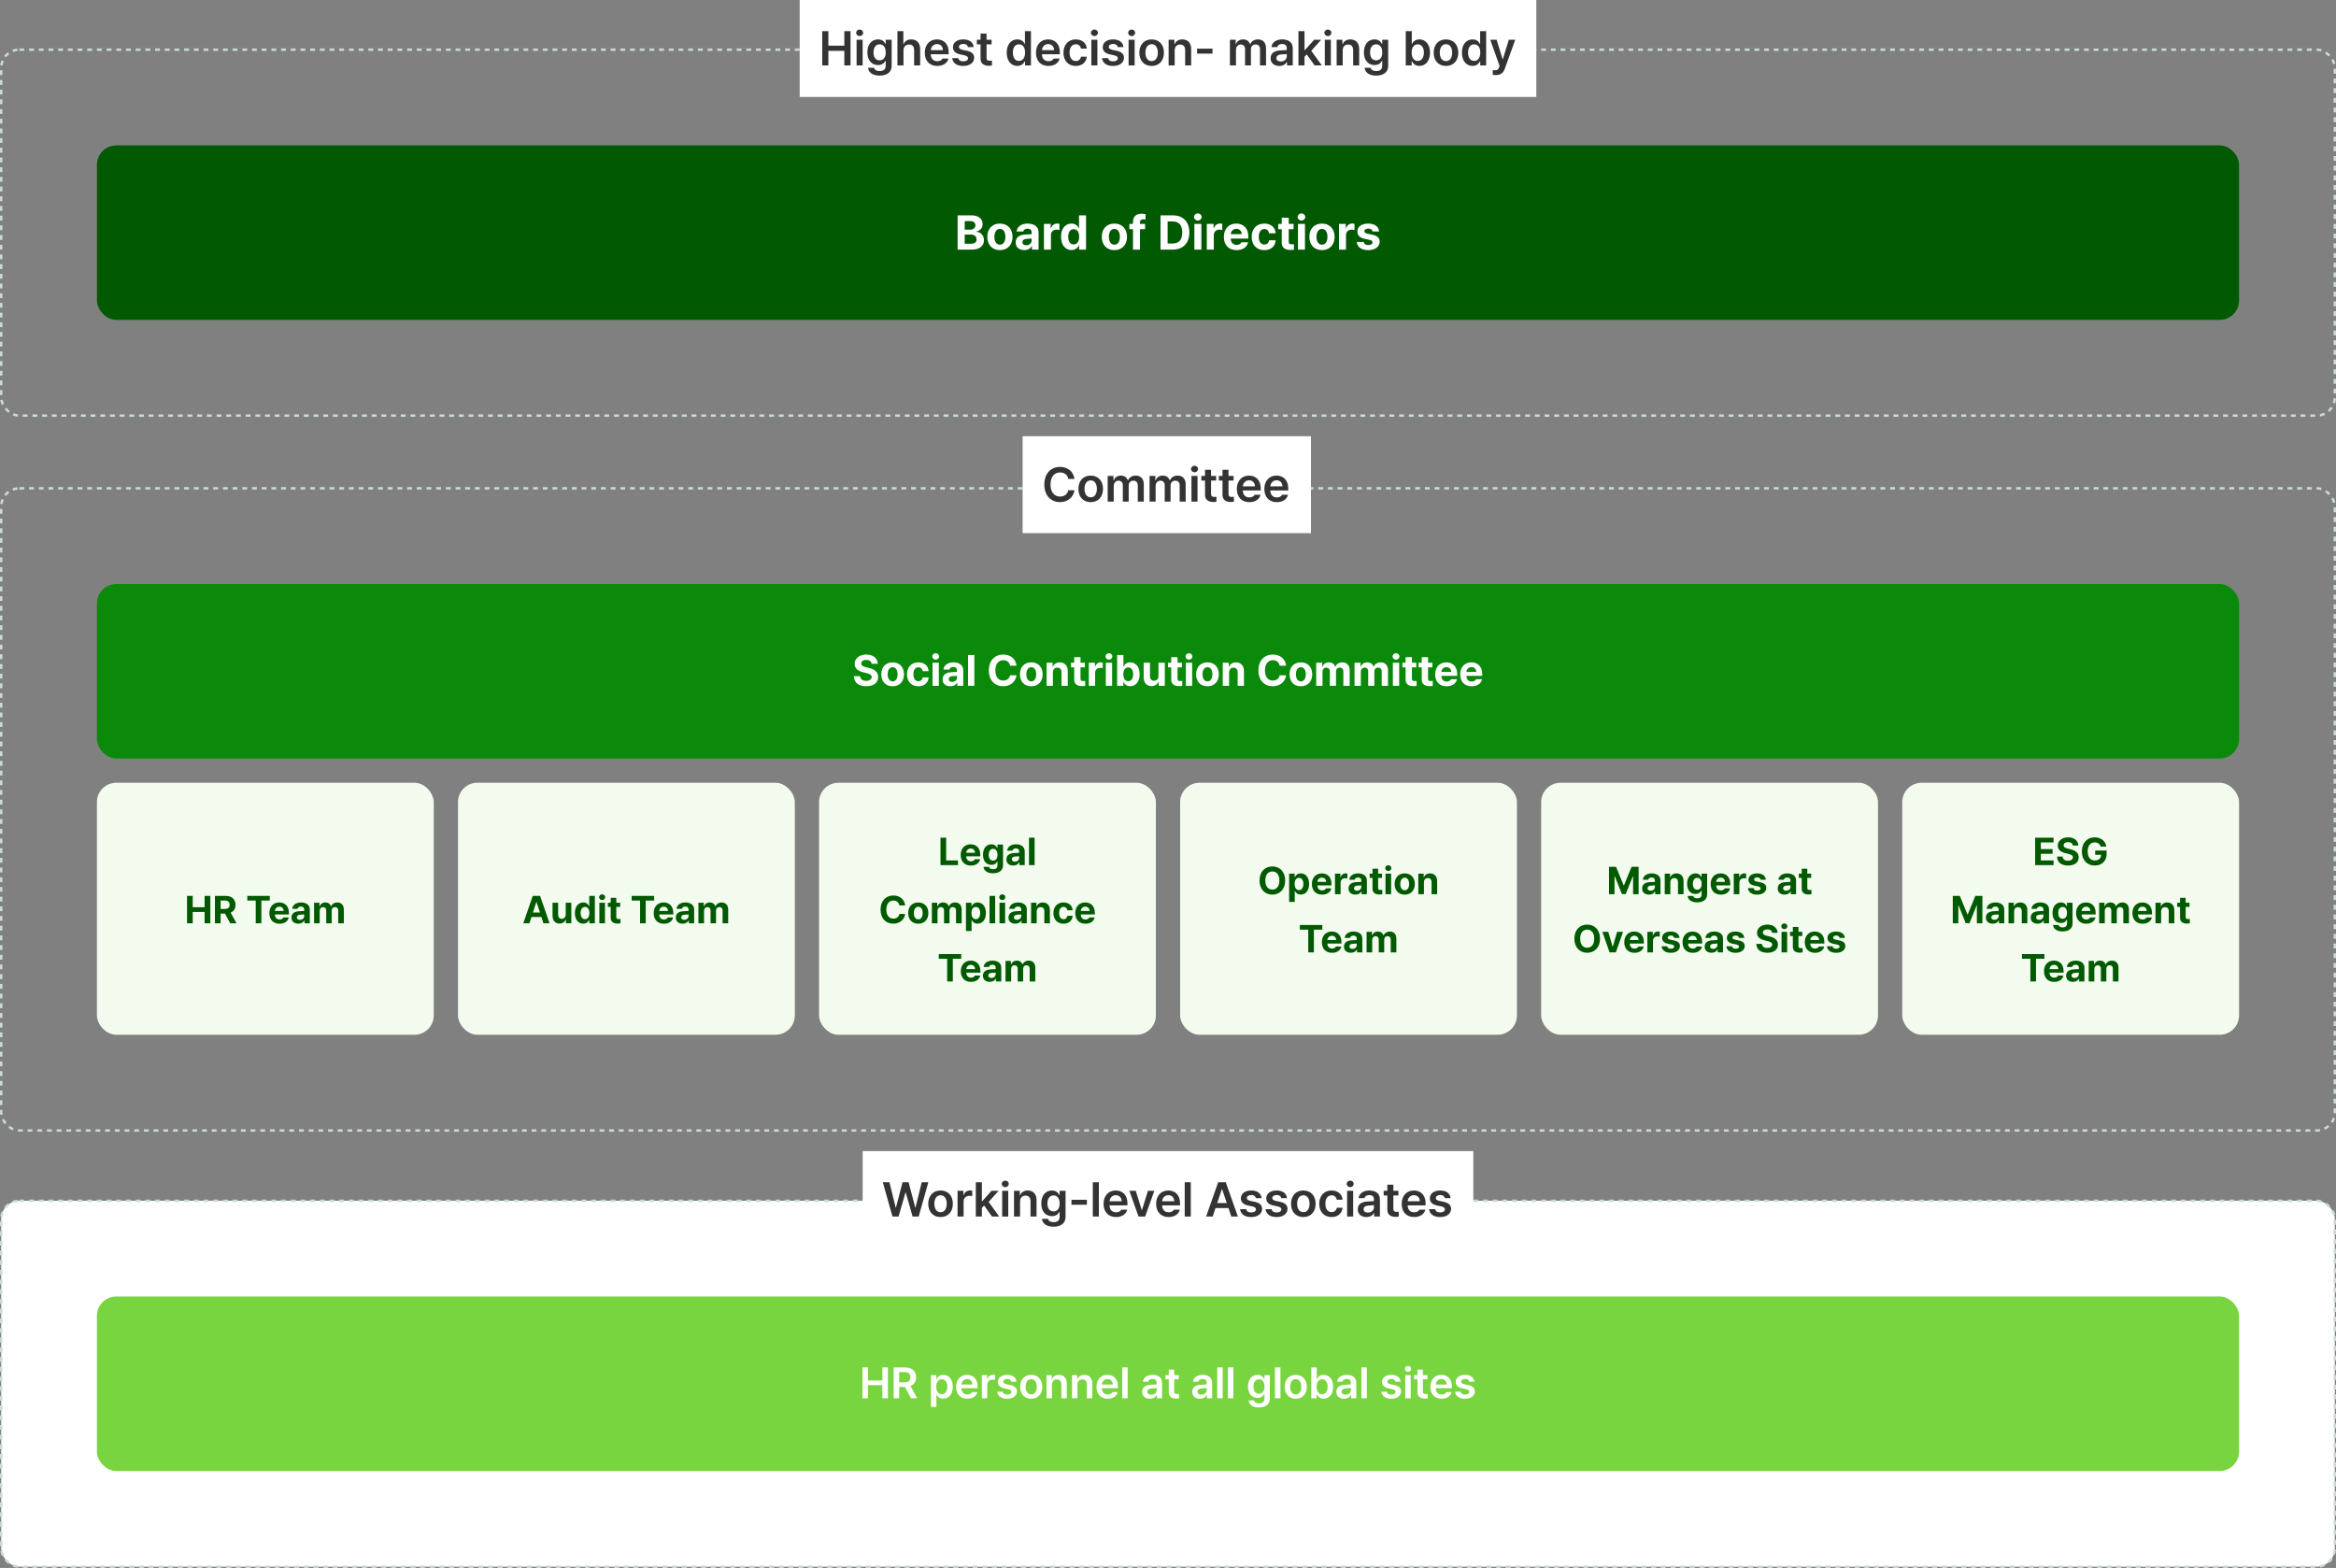
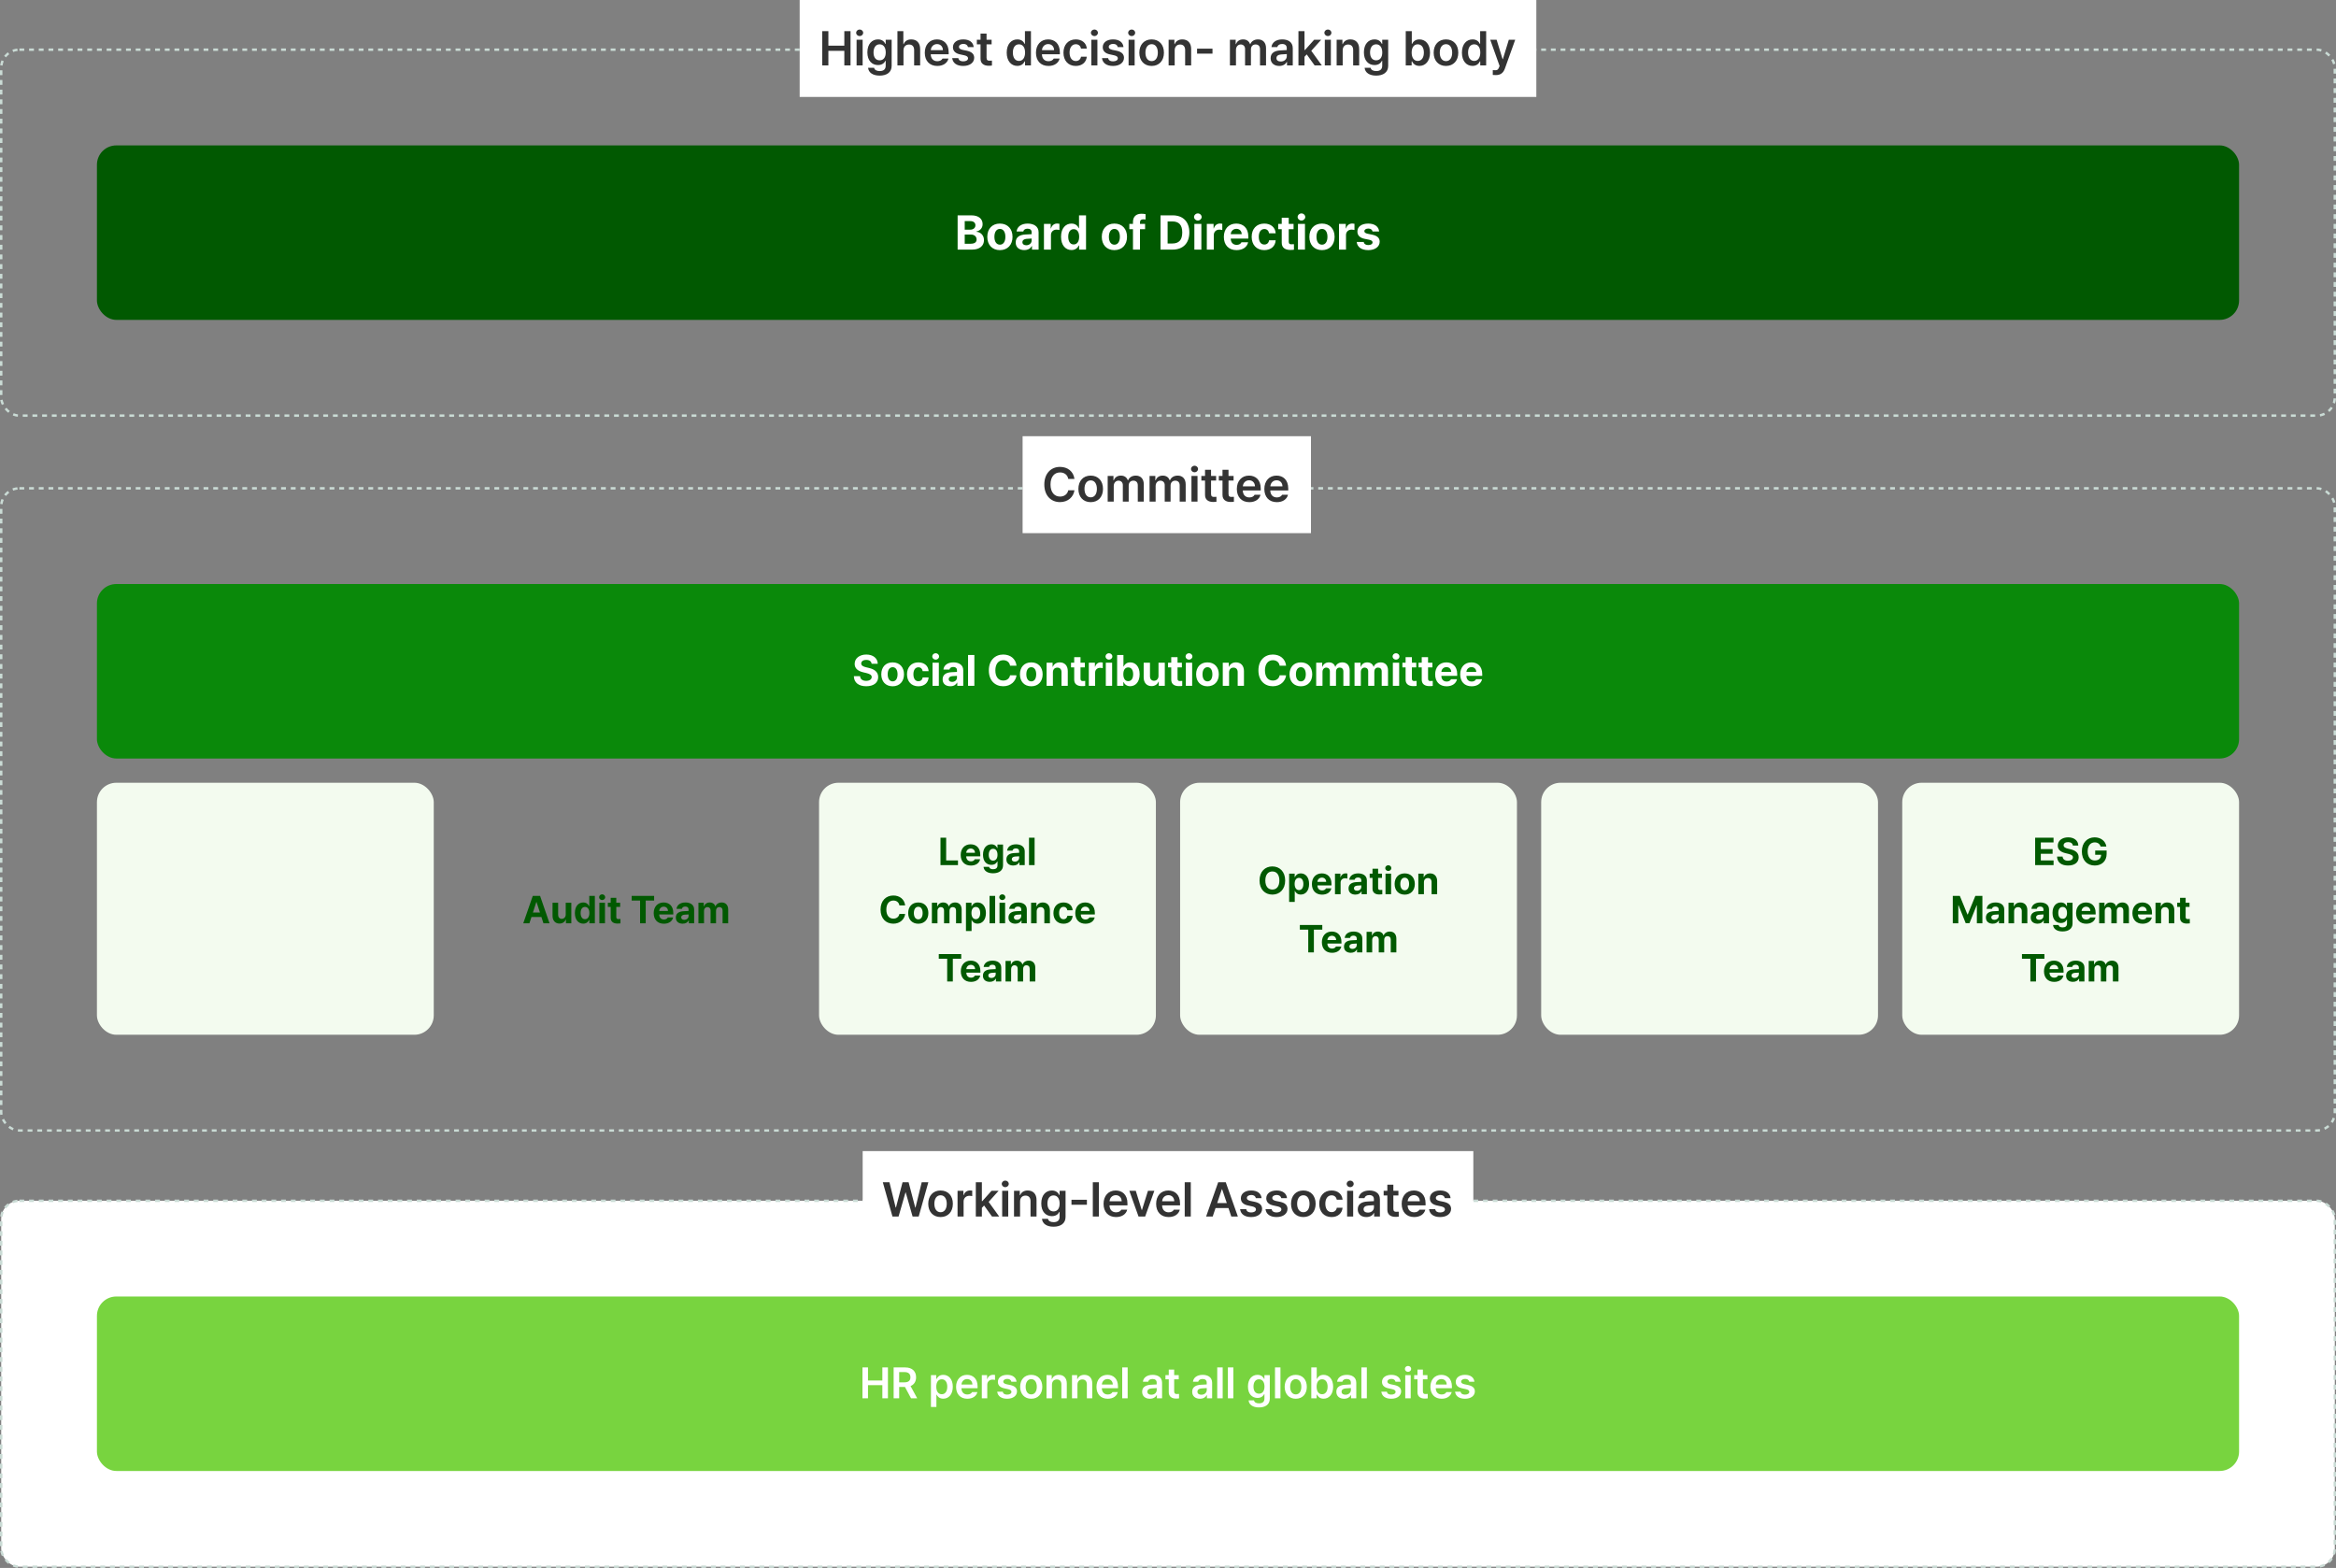
<svg xmlns="http://www.w3.org/2000/svg" width="964" height="647" viewBox="0 0 964 647" fill="none">
  <rect x="0" y="0" width="964" height="647" fill="#808080" stroke="none" />
  <rect x="0.5" y="495.5" width="963" height="151" rx="7.5" fill="white" stroke="#CADBD5" stroke-dasharray="2 2" />
  <rect x="40" y="535" width="884" height="72" rx="8" fill="#78D43F" />
  <path d="M355.912 577V564.273H358.197V569.67H364.121V564.273H366.424V577H364.121V571.586H358.197V577H355.912ZM368.779 577V564.273H373.561C376.479 564.273 378.043 565.908 378.043 568.334C378.043 570.065 377.252 571.349 375.758 571.955L378.5 577H375.951L373.455 572.342H371.064V577H368.779ZM371.064 570.426H373.209C374.932 570.426 375.705 569.688 375.705 568.334C375.705 566.98 374.932 566.189 373.209 566.189H371.064V570.426ZM384.178 580.586V567.455H386.375V569.02H386.516C386.867 568.334 387.57 567.332 389.258 567.332C391.455 567.332 393.195 569.055 393.195 572.236C393.195 575.383 391.508 577.176 389.258 577.176C387.605 577.176 386.867 576.191 386.516 575.488H386.428V580.586H384.178ZM386.375 572.219C386.375 574.082 387.184 575.33 388.643 575.33C390.119 575.33 390.91 574.029 390.91 572.219C390.91 570.443 390.137 569.16 388.643 569.16C387.184 569.16 386.375 570.373 386.375 572.219ZM399.189 577.193C396.307 577.193 394.549 575.277 394.549 572.289C394.549 569.336 396.342 567.332 399.066 567.332C401.404 567.332 403.426 568.791 403.426 572.148V572.852H396.764C396.79 574.478 397.748 575.436 399.207 575.436C400.191 575.436 400.859 575.014 401.141 574.451H403.338C402.934 576.104 401.404 577.193 399.189 577.193ZM396.781 571.322H401.281C401.264 570.021 400.402 569.072 399.102 569.072C397.748 569.072 396.852 570.101 396.781 571.322ZM405.166 577V567.455H407.346V569.037H407.451C407.785 567.947 408.717 567.314 409.807 567.314C410.053 567.314 410.404 567.332 410.615 567.367V569.441C410.422 569.371 409.947 569.301 409.578 569.301C408.33 569.301 407.416 570.162 407.416 571.375V577H405.166ZM417.365 570.18C417.225 569.459 416.627 569.002 415.678 569.002C414.711 569.002 414.008 569.477 414.025 570.127C414.008 570.619 414.412 570.988 415.379 571.217L416.996 571.551C418.807 571.955 419.668 572.781 419.686 574.152C419.668 575.945 418.104 577.193 415.607 577.193C413.182 577.193 411.74 576.104 411.512 574.275H413.797C413.938 575.084 414.57 575.488 415.607 575.488C416.68 575.488 417.4 575.049 417.4 574.346C417.4 573.801 416.961 573.449 416.012 573.238L414.482 572.904C412.707 572.553 411.793 571.621 411.793 570.25C411.793 568.492 413.305 567.332 415.643 567.332C417.928 567.332 419.334 568.439 419.492 570.18H417.365ZM425.557 577.193C422.779 577.193 420.986 575.225 420.986 572.271C420.986 569.301 422.779 567.332 425.557 567.332C428.352 567.332 430.127 569.301 430.127 572.271C430.127 575.225 428.352 577.193 425.557 577.193ZM425.574 575.4C427.104 575.4 427.859 574.012 427.859 572.254C427.859 570.514 427.104 569.107 425.574 569.107C424.01 569.107 423.254 570.514 423.254 572.254C423.254 574.012 424.01 575.4 425.574 575.4ZM434.117 571.41V577H431.867V567.455H434.012V569.072H434.135C434.574 568 435.541 567.332 436.965 567.332C438.951 567.332 440.252 568.633 440.234 570.918V577H438.002V571.27C438.002 569.986 437.316 569.23 436.139 569.23C434.943 569.23 434.117 570.021 434.117 571.41ZM444.629 571.41V577H442.379V567.455H444.523V569.072H444.646C445.086 568 446.053 567.332 447.477 567.332C449.463 567.332 450.764 568.633 450.746 570.918V577H448.514V571.27C448.514 569.986 447.828 569.23 446.65 569.23C445.455 569.23 444.629 570.021 444.629 571.41ZM457.127 577.193C454.244 577.193 452.486 575.277 452.486 572.289C452.486 569.336 454.279 567.332 457.004 567.332C459.342 567.332 461.363 568.791 461.363 572.148V572.852H454.701C454.728 574.478 455.686 575.436 457.145 575.436C458.129 575.436 458.797 575.014 459.078 574.451H461.275C460.871 576.104 459.342 577.193 457.127 577.193ZM454.719 571.322H459.219C459.201 570.021 458.34 569.072 457.039 569.072C455.686 569.072 454.789 570.101 454.719 571.322ZM465.354 564.273V577H463.104V564.273H465.354ZM471.33 574.311C471.33 572.166 473.105 571.533 474.881 571.428C475.54 571.384 476.911 571.305 477.324 571.287V570.531C477.324 569.582 476.709 569.037 475.602 569.037C474.6 569.037 473.984 569.494 473.809 570.18H471.646C471.805 568.562 473.264 567.332 475.654 567.332C477.465 567.332 479.557 568.07 479.557 570.619V577H477.412V575.682H477.342C476.92 576.49 476.023 577.193 474.529 577.193C472.701 577.193 471.33 576.191 471.33 574.311ZM473.492 574.293C473.492 575.119 474.16 575.541 475.109 575.541C476.463 575.541 477.342 574.645 477.342 573.572V572.781L475.232 572.922C474.16 573.01 473.492 573.449 473.492 574.293ZM486.43 567.455V569.178H484.549V574.135C484.549 575.049 485.006 575.242 485.568 575.242C485.832 575.242 486.271 575.225 486.553 575.207V577.035C486.289 577.088 485.85 577.123 485.287 577.123C483.6 577.123 482.299 576.297 482.316 574.504V569.178H480.945V567.455H482.316V565.17H484.549V567.455H486.43ZM491.984 574.311C491.984 572.166 493.76 571.533 495.535 571.428C496.194 571.384 497.565 571.305 497.979 571.287V570.531C497.979 569.582 497.363 569.037 496.256 569.037C495.254 569.037 494.639 569.494 494.463 570.18H492.301C492.459 568.562 493.918 567.332 496.309 567.332C498.119 567.332 500.211 568.07 500.211 570.619V577H498.066V575.682H497.996C497.574 576.49 496.678 577.193 495.184 577.193C493.355 577.193 491.984 576.191 491.984 574.311ZM494.146 574.293C494.146 575.119 494.814 575.541 495.764 575.541C497.117 575.541 497.996 574.645 497.996 573.572V572.781L495.887 572.922C494.814 573.01 494.146 573.449 494.146 574.293ZM504.57 564.273V577H502.32V564.273H504.57ZM508.965 564.273V577H506.715V564.273H508.965ZM519.547 580.779C517.016 580.779 515.416 579.654 515.258 577.861H517.49C517.648 578.688 518.439 579.092 519.582 579.092C520.918 579.092 521.797 578.512 521.797 577.105V575.277H521.691C521.34 575.98 520.584 576.859 518.932 576.859C516.734 576.859 514.994 575.26 514.994 572.148C514.994 569.002 516.734 567.332 518.949 567.332C520.637 567.332 521.34 568.334 521.691 569.02H521.797V567.455H524.012V577.158C524.012 579.602 522.131 580.779 519.547 580.779ZM519.547 575.102C520.988 575.102 521.814 574.012 521.814 572.184C521.814 570.373 521.006 569.16 519.547 569.16C518.053 569.16 517.279 570.443 517.279 572.184C517.279 573.941 518.07 575.102 519.547 575.102ZM528.406 564.273V577H526.156V564.273H528.406ZM534.717 577.193C531.939 577.193 530.146 575.225 530.146 572.271C530.146 569.301 531.939 567.332 534.717 567.332C537.512 567.332 539.287 569.301 539.287 572.271C539.287 575.225 537.512 577.193 534.717 577.193ZM534.734 575.4C536.264 575.4 537.02 574.012 537.02 572.254C537.02 570.514 536.264 569.107 534.734 569.107C533.17 569.107 532.414 570.514 532.414 572.254C532.414 574.012 533.17 575.4 534.734 575.4ZM541.133 577V564.273H543.383V569.02H543.471C543.822 568.334 544.508 567.332 546.195 567.332C548.41 567.332 550.15 569.055 550.15 572.236C550.15 575.383 548.445 577.176 546.213 577.176C544.561 577.176 543.822 576.191 543.471 575.488H543.33V577H541.133ZM543.33 572.219C543.33 574.082 544.139 575.33 545.58 575.33C547.074 575.33 547.865 574.029 547.865 572.219C547.865 570.443 547.092 569.16 545.58 569.16C544.139 569.16 543.33 570.373 543.33 572.219ZM551.469 574.311C551.469 572.166 553.244 571.533 555.02 571.428C555.679 571.384 557.05 571.305 557.463 571.287V570.531C557.463 569.582 556.848 569.037 555.74 569.037C554.738 569.037 554.123 569.494 553.947 570.18H551.785C551.943 568.562 553.402 567.332 555.793 567.332C557.604 567.332 559.695 568.07 559.695 570.619V577H557.551V575.682H557.48C557.059 576.49 556.162 577.193 554.668 577.193C552.84 577.193 551.469 576.191 551.469 574.311ZM553.631 574.293C553.631 575.119 554.299 575.541 555.248 575.541C556.602 575.541 557.48 574.645 557.48 573.572V572.781L555.371 572.922C554.299 573.01 553.631 573.449 553.631 574.293ZM564.055 564.273V577H561.805V564.273H564.055ZM575.885 570.18C575.744 569.459 575.146 569.002 574.197 569.002C573.23 569.002 572.527 569.477 572.545 570.127C572.527 570.619 572.932 570.988 573.898 571.217L575.516 571.551C577.326 571.955 578.188 572.781 578.205 574.152C578.188 575.945 576.623 577.193 574.127 577.193C571.701 577.193 570.26 576.104 570.031 574.275H572.316C572.457 575.084 573.09 575.488 574.127 575.488C575.199 575.488 575.92 575.049 575.92 574.346C575.92 573.801 575.48 573.449 574.531 573.238L573.002 572.904C571.227 572.553 570.312 571.621 570.312 570.25C570.312 568.492 571.824 567.332 574.162 567.332C576.447 567.332 577.854 568.439 578.012 570.18H575.885ZM579.91 577V567.455H582.16V577H579.91ZM581.053 566.102C580.35 566.102 579.752 565.557 579.752 564.871C579.752 564.203 580.35 563.658 581.053 563.658C581.773 563.658 582.354 564.203 582.354 564.871C582.354 565.557 581.773 566.102 581.053 566.102ZM589.068 567.455V569.178H587.188V574.135C587.188 575.049 587.645 575.242 588.207 575.242C588.471 575.242 588.91 575.225 589.191 575.207V577.035C588.928 577.088 588.488 577.123 587.926 577.123C586.238 577.123 584.938 576.297 584.955 574.504V569.178H583.584V567.455H584.955V565.17H587.188V567.455H589.068ZM594.922 577.193C592.039 577.193 590.281 575.277 590.281 572.289C590.281 569.336 592.074 567.332 594.799 567.332C597.137 567.332 599.158 568.791 599.158 572.148V572.852H592.496C592.522 574.478 593.48 575.436 594.939 575.436C595.924 575.436 596.592 575.014 596.873 574.451H599.07C598.666 576.104 597.137 577.193 594.922 577.193ZM592.514 571.322H597.014C596.996 570.021 596.135 569.072 594.834 569.072C593.48 569.072 592.584 570.101 592.514 571.322ZM606.312 570.18C606.172 569.459 605.574 569.002 604.625 569.002C603.658 569.002 602.955 569.477 602.973 570.127C602.955 570.619 603.359 570.988 604.326 571.217L605.943 571.551C607.754 571.955 608.615 572.781 608.633 574.152C608.615 575.945 607.051 577.193 604.555 577.193C602.129 577.193 600.688 576.104 600.459 574.275H602.744C602.885 575.084 603.518 575.488 604.555 575.488C605.627 575.488 606.348 575.049 606.348 574.346C606.348 573.801 605.908 573.449 604.959 573.238L603.43 572.904C601.654 572.553 600.74 571.621 600.74 570.25C600.74 568.492 602.252 567.332 604.59 567.332C606.875 567.332 608.281 568.439 608.439 570.18H606.312Z" fill="white" />
  <rect x="433" y="483" width="98" height="24" fill="white" />
  <rect width="252" height="40" transform="translate(356 475)" fill="white" />
  <path d="M368.297 502L364.312 487.859H367.047L369.605 498.27H369.742L372.457 487.859H374.957L377.691 498.289H377.809L380.367 487.859H383.102L379.117 502H376.598L373.766 492.059H373.668L370.816 502H368.297ZM388.141 502.215C385.055 502.215 383.062 500.027 383.062 496.746C383.062 493.445 385.055 491.258 388.141 491.258C391.246 491.258 393.219 493.445 393.219 496.746C393.219 500.027 391.246 502.215 388.141 502.215ZM388.16 500.223C389.859 500.223 390.699 498.68 390.699 496.727C390.699 494.793 389.859 493.23 388.16 493.23C386.422 493.23 385.582 494.793 385.582 496.727C385.582 498.68 386.422 500.223 388.16 500.223ZM395.152 502V491.395H397.574V493.152H397.691C398.062 491.941 399.098 491.238 400.309 491.238C400.582 491.238 400.973 491.258 401.207 491.297V493.602C400.992 493.523 400.465 493.445 400.055 493.445C398.668 493.445 397.652 494.402 397.652 495.75V502H395.152ZM402.691 502V487.859H405.191V495.652H405.367L409.176 491.395H412.086L407.984 495.965L412.34 502H409.371L406.109 497.449L405.191 498.426V502H402.691ZM413.57 502V491.395H416.07V502H413.57ZM414.84 489.891C414.059 489.891 413.395 489.285 413.395 488.523C413.395 487.781 414.059 487.176 414.84 487.176C415.641 487.176 416.285 487.781 416.285 488.523C416.285 489.285 415.641 489.891 414.84 489.891ZM420.953 495.789V502H418.453V491.395H420.836V493.191H420.973C421.461 492 422.535 491.258 424.117 491.258C426.324 491.258 427.77 492.703 427.75 495.242V502H425.27V495.633C425.27 494.207 424.508 493.367 423.199 493.367C421.871 493.367 420.953 494.246 420.953 495.789ZM434.762 506.199C431.949 506.199 430.172 504.949 429.996 502.957H432.477C432.652 503.875 433.531 504.324 434.801 504.324C436.285 504.324 437.262 503.68 437.262 502.117V500.086H437.145C436.754 500.867 435.914 501.844 434.078 501.844C431.637 501.844 429.703 500.066 429.703 496.609C429.703 493.113 431.637 491.258 434.098 491.258C435.973 491.258 436.754 492.371 437.145 493.133H437.262V491.395H439.723V502.176C439.723 504.891 437.633 506.199 434.762 506.199ZM434.762 499.891C436.363 499.891 437.281 498.68 437.281 496.648C437.281 494.637 436.383 493.289 434.762 493.289C433.102 493.289 432.242 494.715 432.242 496.648C432.242 498.602 433.121 499.891 434.762 499.891ZM448.531 495.086V497.137H442.164V495.086H448.531ZM453.473 487.859V502H450.973V487.859H453.473ZM460.562 502.215C457.359 502.215 455.406 500.086 455.406 496.766C455.406 493.484 457.398 491.258 460.426 491.258C463.023 491.258 465.27 492.879 465.27 496.609V497.391H457.867C457.896 499.197 458.961 500.262 460.582 500.262C461.676 500.262 462.418 499.793 462.73 499.168H465.172C464.723 501.004 463.023 502.215 460.562 502.215ZM457.887 495.691H462.887C462.867 494.246 461.91 493.191 460.465 493.191C458.961 493.191 457.965 494.334 457.887 495.691ZM476.363 491.395L472.574 502H469.84L466.051 491.395H468.707L471.148 499.285H471.266L473.727 491.395H476.363ZM482.262 502.215C479.059 502.215 477.105 500.086 477.105 496.766C477.105 493.484 479.098 491.258 482.125 491.258C484.723 491.258 486.969 492.879 486.969 496.609V497.391H479.566C479.596 499.197 480.66 500.262 482.281 500.262C483.375 500.262 484.117 499.793 484.43 499.168H486.871C486.422 501.004 484.723 502.215 482.262 502.215ZM479.586 495.691H484.586C484.566 494.246 483.609 493.191 482.164 493.191C480.66 493.191 479.664 494.334 479.586 495.691ZM491.402 487.859V502H488.902V487.859H491.402ZM500.445 502H497.73L502.711 487.859H505.836L510.836 502H508.121L506.949 498.504H501.617L500.445 502ZM502.301 496.453H506.266L504.332 490.75H504.215L502.301 496.453ZM518.258 494.422C518.102 493.621 517.438 493.113 516.383 493.113C515.309 493.113 514.527 493.641 514.547 494.363C514.527 494.91 514.977 495.32 516.051 495.574L517.848 495.945C519.859 496.395 520.816 497.312 520.836 498.836C520.816 500.828 519.078 502.215 516.305 502.215C513.609 502.215 512.008 501.004 511.754 498.973H514.293C514.449 499.871 515.152 500.32 516.305 500.32C517.496 500.32 518.297 499.832 518.297 499.051C518.297 498.445 517.809 498.055 516.754 497.82L515.055 497.449C513.082 497.059 512.066 496.023 512.066 494.5C512.066 492.547 513.746 491.258 516.344 491.258C518.883 491.258 520.445 492.488 520.621 494.422H518.258ZM528.746 494.422C528.59 493.621 527.926 493.113 526.871 493.113C525.797 493.113 525.016 493.641 525.035 494.363C525.016 494.91 525.465 495.32 526.539 495.574L528.336 495.945C530.348 496.395 531.305 497.312 531.324 498.836C531.305 500.828 529.566 502.215 526.793 502.215C524.098 502.215 522.496 501.004 522.242 498.973H524.781C524.938 499.871 525.641 500.32 526.793 500.32C527.984 500.32 528.785 499.832 528.785 499.051C528.785 498.445 528.297 498.055 527.242 497.82L525.543 497.449C523.57 497.059 522.555 496.023 522.555 494.5C522.555 492.547 524.234 491.258 526.832 491.258C529.371 491.258 530.934 492.488 531.109 494.422H528.746ZM537.848 502.215C534.762 502.215 532.77 500.027 532.77 496.746C532.77 493.445 534.762 491.258 537.848 491.258C540.953 491.258 542.926 493.445 542.926 496.746C542.926 500.027 540.953 502.215 537.848 502.215ZM537.867 500.223C539.566 500.223 540.406 498.68 540.406 496.727C540.406 494.793 539.566 493.23 537.867 493.23C536.129 493.23 535.289 494.793 535.289 496.727C535.289 498.68 536.129 500.223 537.867 500.223ZM549.488 502.215C546.324 502.215 544.41 499.949 544.41 496.746C544.41 493.504 546.383 491.258 549.488 491.258C552.066 491.258 553.863 492.762 554.039 495.047H551.656C551.461 494.031 550.719 493.25 549.508 493.25C547.965 493.25 546.93 494.559 546.93 496.688C546.93 498.875 547.945 500.184 549.508 500.184C550.621 500.184 551.441 499.539 551.656 498.387H554.039C553.844 500.633 552.145 502.215 549.488 502.215ZM555.914 502V491.395H558.414V502H555.914ZM557.184 489.891C556.402 489.891 555.738 489.285 555.738 488.523C555.738 487.781 556.402 487.176 557.184 487.176C557.984 487.176 558.629 487.781 558.629 488.523C558.629 489.285 557.984 489.891 557.184 489.891ZM560.309 499.012C560.309 496.629 562.281 495.926 564.254 495.809C564.986 495.76 566.51 495.672 566.969 495.652V494.812C566.969 493.758 566.285 493.152 565.055 493.152C563.941 493.152 563.258 493.66 563.062 494.422H560.66C560.836 492.625 562.457 491.258 565.113 491.258C567.125 491.258 569.449 492.078 569.449 494.91V502H567.066V500.535H566.988C566.52 501.434 565.523 502.215 563.863 502.215C561.832 502.215 560.309 501.102 560.309 499.012ZM562.711 498.992C562.711 499.91 563.453 500.379 564.508 500.379C566.012 500.379 566.988 499.383 566.988 498.191V497.312L564.645 497.469C563.453 497.566 562.711 498.055 562.711 498.992ZM577.086 491.395V493.309H574.996V498.816C574.996 499.832 575.504 500.047 576.129 500.047C576.422 500.047 576.91 500.027 577.223 500.008V502.039C576.93 502.098 576.441 502.137 575.816 502.137C573.941 502.137 572.496 501.219 572.516 499.227V493.309H570.992V491.395H572.516V488.855H574.996V491.395H577.086ZM583.59 502.215C580.387 502.215 578.434 500.086 578.434 496.766C578.434 493.484 580.426 491.258 583.453 491.258C586.051 491.258 588.297 492.879 588.297 496.609V497.391H580.895C580.924 499.197 581.988 500.262 583.609 500.262C584.703 500.262 585.445 499.793 585.758 499.168H588.199C587.75 501.004 586.051 502.215 583.59 502.215ZM580.914 495.691H585.914C585.895 494.246 584.938 493.191 583.492 493.191C581.988 493.191 580.992 494.334 580.914 495.691ZM596.246 494.422C596.09 493.621 595.426 493.113 594.371 493.113C593.297 493.113 592.516 493.641 592.535 494.363C592.516 494.91 592.965 495.32 594.039 495.574L595.836 495.945C597.848 496.395 598.805 497.312 598.824 498.836C598.805 500.828 597.066 502.215 594.293 502.215C591.598 502.215 589.996 501.004 589.742 498.973H592.281C592.438 499.871 593.141 500.32 594.293 500.32C595.484 500.32 596.285 499.832 596.285 499.051C596.285 498.445 595.797 498.055 594.742 497.82L593.043 497.449C591.07 497.059 590.055 496.023 590.055 494.5C590.055 492.547 591.734 491.258 594.332 491.258C596.871 491.258 598.434 492.488 598.609 494.422H596.246Z" fill="#333333" />
  <rect x="0.5" y="201.5" width="963" height="265" rx="7.5" stroke="#CADBD5" stroke-dasharray="2 2" />
  <rect x="40" y="241" width="884" height="72" rx="8" fill="#0A890A" />
  <path d="M359.691 273.912C359.586 272.91 358.777 272.312 357.494 272.312C356.158 272.312 355.42 272.928 355.402 273.771C355.385 274.686 356.352 275.107 357.441 275.354L358.584 275.635C360.764 276.127 362.398 277.234 362.398 279.361C362.398 281.699 360.57 283.176 357.477 283.176C354.4 283.176 352.432 281.752 352.361 279.027H354.928C355.016 280.311 356.035 280.961 357.441 280.961C358.83 280.961 359.727 280.311 359.727 279.361C359.727 278.5 358.936 278.096 357.547 277.744L356.158 277.41C354.014 276.883 352.695 275.811 352.695 273.947C352.695 271.627 354.734 270.098 357.512 270.098C360.324 270.098 362.188 271.662 362.223 273.912H359.691ZM368.357 283.193C365.475 283.193 363.682 281.207 363.682 278.254C363.682 275.301 365.475 273.332 368.357 273.332C371.24 273.332 373.051 275.301 373.051 278.254C373.051 281.207 371.24 283.193 368.357 283.193ZM368.375 281.172C369.711 281.172 370.396 279.924 370.396 278.254C370.396 276.566 369.711 275.318 368.375 275.318C367.021 275.318 366.318 276.566 366.318 278.254C366.318 279.924 367.021 281.172 368.375 281.172ZM378.975 283.193C376.057 283.193 374.299 281.172 374.299 278.254C374.299 275.336 376.074 273.332 378.975 273.332C381.436 273.332 383.105 274.773 383.211 276.953H380.768C380.609 276.004 379.994 275.354 379.01 275.354C377.762 275.354 376.936 276.408 376.936 278.219C376.936 280.064 377.744 281.119 379.01 281.119C379.924 281.119 380.609 280.557 380.768 279.537H383.211C383.088 281.699 381.506 283.193 378.975 283.193ZM384.828 283V273.455H387.43V283H384.828ZM386.129 272.207C385.338 272.207 384.705 271.609 384.705 270.889C384.705 270.15 385.338 269.553 386.129 269.553C386.902 269.553 387.535 270.15 387.535 270.889C387.535 271.609 386.902 272.207 386.129 272.207ZM388.994 280.328C388.994 278.201 390.717 277.498 392.545 277.393C393.23 277.349 394.514 277.287 394.918 277.27V276.496C394.9 275.705 394.355 275.23 393.389 275.23C392.51 275.23 391.947 275.635 391.807 276.285H389.328C389.486 274.633 390.928 273.332 393.459 273.332C395.533 273.332 397.502 274.264 397.502 276.566V283H395.041V281.682H394.971C394.496 282.561 393.6 283.176 392.176 283.176C390.348 283.176 388.994 282.227 388.994 280.328ZM391.49 280.258C391.49 280.996 392.088 281.383 392.914 281.383C394.092 281.383 394.936 280.592 394.918 279.59V278.887C394.522 278.904 393.415 278.966 392.967 279.01C392.07 279.098 391.49 279.52 391.49 280.258ZM402.09 270.273V283H399.488V270.273H402.09ZM416.82 274.703C416.609 273.297 415.52 272.436 414.043 272.436C412.057 272.436 410.756 273.965 410.756 276.637C410.756 279.379 412.074 280.838 414.025 280.838C415.484 280.838 416.557 280.029 416.82 278.658L419.492 278.676C419.193 281.031 417.225 283.176 413.99 283.176C410.58 283.176 408.066 280.785 408.066 276.637C408.066 272.488 410.633 270.098 413.99 270.098C416.926 270.098 419.141 271.785 419.492 274.703H416.82ZM425.574 283.193C422.691 283.193 420.898 281.207 420.898 278.254C420.898 275.301 422.691 273.332 425.574 273.332C428.457 273.332 430.268 275.301 430.268 278.254C430.268 281.207 428.457 283.193 425.574 283.193ZM425.592 281.172C426.928 281.172 427.613 279.924 427.613 278.254C427.613 276.566 426.928 275.318 425.592 275.318C424.238 275.318 423.535 276.566 423.535 278.254C423.535 279.924 424.238 281.172 425.592 281.172ZM434.504 277.48V283H431.902V273.455H434.381V275.125H434.486C434.926 274.018 435.945 273.332 437.352 273.332C439.338 273.332 440.656 274.686 440.639 276.918V283H438.055V277.375C438.055 276.197 437.404 275.494 436.332 275.494C435.242 275.494 434.504 276.215 434.504 277.48ZM447.688 273.455V275.406H445.895V280.064C445.895 280.82 446.264 281.014 446.791 281.031C447.055 281.031 447.512 281.014 447.828 280.979V283.035C447.547 283.088 447.09 283.123 446.439 283.123C444.559 283.123 443.275 282.279 443.293 280.434V275.406H441.975V273.455H443.293V271.17H445.895V273.455H447.688ZM449.322 283V273.455H451.836V275.107H451.941C452.293 273.93 453.172 273.314 454.244 273.314C454.508 273.314 454.842 273.35 455.07 273.402V275.723C454.824 275.652 454.332 275.582 453.963 275.582C452.785 275.582 451.924 276.408 451.924 277.568V283H449.322ZM456.336 283V273.455H458.938V283H456.336ZM457.637 272.207C456.846 272.207 456.213 271.609 456.213 270.889C456.213 270.15 456.846 269.553 457.637 269.553C458.41 269.553 459.043 270.15 459.043 270.889C459.043 271.609 458.41 272.207 457.637 272.207ZM461.012 283V270.273H463.613V275.055H463.684C464.053 274.281 464.809 273.332 466.408 273.332C468.518 273.332 470.293 274.967 470.293 278.236C470.293 281.418 468.588 283.158 466.408 283.158C464.844 283.158 464.053 282.262 463.684 281.471H463.578V283H461.012ZM463.561 278.219C463.561 279.941 464.299 281.084 465.582 281.084C466.918 281.084 467.621 279.906 467.621 278.219C467.621 276.549 466.918 275.406 465.582 275.406C464.281 275.406 463.561 276.496 463.561 278.219ZM478.08 278.939V273.455H480.682V283H478.186V281.277H478.08C477.641 282.385 476.621 283.123 475.18 283.123C473.264 283.123 471.963 281.77 471.963 279.537V273.455H474.564V279.08C474.564 280.205 475.215 280.926 476.234 280.926C477.184 280.926 478.08 280.24 478.08 278.939ZM487.73 273.455V275.406H485.938V280.064C485.938 280.82 486.307 281.014 486.834 281.031C487.098 281.031 487.555 281.014 487.871 280.979V283.035C487.59 283.088 487.133 283.123 486.482 283.123C484.602 283.123 483.318 282.279 483.336 280.434V275.406H482.018V273.455H483.336V271.17H485.938V273.455H487.73ZM489.365 283V273.455H491.967V283H489.365ZM490.666 272.207C489.875 272.207 489.242 271.609 489.242 270.889C489.242 270.15 489.875 269.553 490.666 269.553C491.439 269.553 492.072 270.15 492.072 270.889C492.072 271.609 491.439 272.207 490.666 272.207ZM498.277 283.193C495.395 283.193 493.602 281.207 493.602 278.254C493.602 275.301 495.395 273.332 498.277 273.332C501.16 273.332 502.971 275.301 502.971 278.254C502.971 281.207 501.16 283.193 498.277 283.193ZM498.295 281.172C499.631 281.172 500.316 279.924 500.316 278.254C500.316 276.566 499.631 275.318 498.295 275.318C496.941 275.318 496.238 276.566 496.238 278.254C496.238 279.924 496.941 281.172 498.295 281.172ZM507.207 277.48V283H504.605V273.455H507.084V275.125H507.189C507.629 274.018 508.648 273.332 510.055 273.332C512.041 273.332 513.359 274.686 513.342 276.918V283H510.758V277.375C510.758 276.197 510.107 275.494 509.035 275.494C507.945 275.494 507.207 276.215 507.207 277.48ZM528.072 274.703C527.861 273.297 526.771 272.436 525.295 272.436C523.309 272.436 522.008 273.965 522.008 276.637C522.008 279.379 523.326 280.838 525.277 280.838C526.736 280.838 527.809 280.029 528.072 278.658L530.744 278.676C530.445 281.031 528.477 283.176 525.242 283.176C521.832 283.176 519.318 280.785 519.318 276.637C519.318 272.488 521.885 270.098 525.242 270.098C528.178 270.098 530.393 271.785 530.744 274.703H528.072ZM536.826 283.193C533.943 283.193 532.15 281.207 532.15 278.254C532.15 275.301 533.943 273.332 536.826 273.332C539.709 273.332 541.52 275.301 541.52 278.254C541.52 281.207 539.709 283.193 536.826 283.193ZM536.844 281.172C538.18 281.172 538.865 279.924 538.865 278.254C538.865 276.566 538.18 275.318 536.844 275.318C535.49 275.318 534.787 276.566 534.787 278.254C534.787 279.924 535.49 281.172 536.844 281.172ZM543.154 283V273.455H545.633V275.125H545.738C546.143 274.018 547.109 273.332 548.393 273.332C549.711 273.332 550.678 274.018 550.994 275.125H551.082C551.486 274.035 552.559 273.332 553.965 273.332C555.74 273.332 556.971 274.51 556.971 276.584V283H554.369V277.094C554.369 276.004 553.736 275.477 552.875 275.477C551.891 275.477 551.328 276.162 551.328 277.164V283H548.797V277.023C548.797 276.074 548.199 275.477 547.32 275.477C546.441 275.477 545.756 276.18 545.756 277.27V283H543.154ZM558.975 283V273.455H561.453V275.125H561.559C561.963 274.018 562.93 273.332 564.213 273.332C565.531 273.332 566.498 274.018 566.814 275.125H566.902C567.307 274.035 568.379 273.332 569.785 273.332C571.561 273.332 572.791 274.51 572.791 276.584V283H570.189V277.094C570.189 276.004 569.557 275.477 568.695 275.477C567.711 275.477 567.148 276.162 567.148 277.164V283H564.617V277.023C564.617 276.074 564.02 275.477 563.141 275.477C562.262 275.477 561.576 276.18 561.576 277.27V283H558.975ZM574.795 283V273.455H577.396V283H574.795ZM576.096 272.207C575.305 272.207 574.672 271.609 574.672 270.889C574.672 270.15 575.305 269.553 576.096 269.553C576.869 269.553 577.502 270.15 577.502 270.889C577.502 271.609 576.869 272.207 576.096 272.207ZM584.445 273.455V275.406H582.652V280.064C582.652 280.82 583.021 281.014 583.549 281.031C583.812 281.031 584.27 281.014 584.586 280.979V283.035C584.305 283.088 583.848 283.123 583.197 283.123C581.316 283.123 580.033 282.279 580.051 280.434V275.406H578.732V273.455H580.051V271.17H582.652V273.455H584.445ZM591.107 273.455V275.406H589.314V280.064C589.314 280.82 589.684 281.014 590.211 281.031C590.475 281.031 590.932 281.014 591.248 280.979V283.035C590.967 283.088 590.51 283.123 589.859 283.123C587.979 283.123 586.695 282.279 586.713 280.434V275.406H585.395V273.455H586.713V271.17H589.314V273.455H591.107ZM596.961 283.193C594.043 283.193 592.25 281.295 592.25 278.271C592.25 275.318 594.061 273.332 596.855 273.332C599.369 273.332 601.338 274.914 601.338 278.166V278.904H594.816C594.816 280.346 595.678 281.242 597.014 281.242C597.893 281.242 598.525 280.855 598.789 280.275H601.268C600.898 282.033 599.316 283.193 596.961 283.193ZM594.816 277.27H598.877C598.877 276.109 598.068 275.283 596.908 275.283C595.713 275.283 594.86 276.171 594.816 277.27ZM607.297 283.193C604.379 283.193 602.586 281.295 602.586 278.271C602.586 275.318 604.396 273.332 607.191 273.332C609.705 273.332 611.674 274.914 611.674 278.166V278.904H605.152C605.152 280.346 606.014 281.242 607.35 281.242C608.229 281.242 608.861 280.855 609.125 280.275H611.604C611.234 282.033 609.652 283.193 607.297 283.193ZM605.152 277.27H609.213C609.213 276.109 608.404 275.283 607.244 275.283C606.049 275.283 605.196 276.171 605.152 277.27Z" fill="white" />
  <rect x="40" y="323" width="139" height="104" rx="8" fill="#F3FBEF" />
-   <path d="M77.188 381V369.688H79.531V374.375H84.438V369.688H86.797V381H84.438V376.312H79.531V381H77.188ZM88.703 381V369.688H93.141C95.719 369.688 97.188 371.141 97.188 373.375C97.188 374.922 96.477 376.047 95.188 376.594L97.594 381H95L92.844 376.984H91.047V381H88.703ZM91.047 375.078H92.703C94.094 375.078 94.766 374.5 94.766 373.375C94.766 372.234 94.094 371.609 92.703 371.609H91.047V375.078ZM102.062 371.625V369.688H111.328V371.625H107.859V381H105.531V371.625H102.062ZM115.344 381.172C112.75 381.172 111.156 379.484 111.156 376.797C111.156 374.172 112.766 372.406 115.25 372.406C117.484 372.406 119.234 373.812 119.234 376.703V377.359H113.438C113.438 378.641 114.203 379.438 115.391 379.438C116.172 379.438 116.734 379.094 116.969 378.578H119.172C118.844 380.141 117.438 381.172 115.344 381.172ZM113.438 375.906H117.047C117.047 374.875 116.328 374.141 115.297 374.141C114.234 374.141 113.477 374.93 113.438 375.906ZM120.281 378.625C120.281 376.734 121.812 376.109 123.438 376.016C124.047 375.977 125.188 375.922 125.547 375.906V375.219C125.531 374.516 125.047 374.094 124.188 374.094C123.406 374.094 122.906 374.453 122.781 375.031H120.578C120.719 373.562 122 372.406 124.25 372.406C126.094 372.406 127.844 373.234 127.844 375.281V381H125.656V379.828H125.594C125.172 380.609 124.375 381.156 123.109 381.156C121.484 381.156 120.281 380.312 120.281 378.625ZM122.5 378.562C122.5 379.219 123.031 379.562 123.766 379.562C124.812 379.562 125.562 378.859 125.547 377.969V377.344C125.195 377.359 124.211 377.414 123.812 377.453C123.016 377.531 122.5 377.906 122.5 378.562ZM129.609 381V372.516H131.812V374H131.906C132.266 373.016 133.125 372.406 134.266 372.406C135.438 372.406 136.297 373.016 136.578 374H136.656C137.016 373.031 137.969 372.406 139.219 372.406C140.797 372.406 141.891 373.453 141.891 375.297V381H139.578V375.75C139.578 374.781 139.016 374.312 138.25 374.312C137.375 374.312 136.875 374.922 136.875 375.812V381H134.625V375.688C134.625 374.844 134.094 374.312 133.312 374.312C132.531 374.312 131.922 374.938 131.922 375.906V381H129.609Z" fill="#015901" />
-   <rect x="189" y="323" width="139" height="104" rx="8" fill="#F3FBEF" />
  <path d="M218.469 381H215.938L219.859 369.688H222.875L226.781 381H224.266L223.422 378.391H219.328L218.469 381ZM219.922 376.562H222.828L221.406 372.234H221.328L219.922 376.562ZM233.453 377.391V372.516H235.766V381H233.547V379.469H233.453C233.062 380.453 232.156 381.109 230.875 381.109C229.172 381.109 228.016 379.906 228.016 377.922V372.516H230.328V377.516C230.328 378.516 230.906 379.156 231.812 379.156C232.656 379.156 233.453 378.547 233.453 377.391ZM240.688 381.141C238.75 381.141 237.234 379.594 237.234 376.766C237.234 373.859 238.812 372.406 240.688 372.406C242.109 372.406 242.781 373.25 243.094 373.938H243.172V369.688H245.484V381H243.203V379.641H243.094C242.766 380.344 242.062 381.141 240.688 381.141ZM241.406 379.297C242.562 379.297 243.219 378.281 243.219 376.75C243.219 375.219 242.562 374.25 241.406 374.25C240.234 374.25 239.609 375.266 239.609 376.75C239.609 378.25 240.234 379.297 241.406 379.297ZM247.344 381V372.516H249.656V381H247.344ZM248.5 371.406C247.797 371.406 247.234 370.875 247.234 370.234C247.234 369.578 247.797 369.047 248.5 369.047C249.188 369.047 249.75 369.578 249.75 370.234C249.75 370.875 249.188 371.406 248.5 371.406ZM255.922 372.516V374.25H254.328V378.391C254.328 379.062 254.656 379.234 255.125 379.25C255.359 379.25 255.766 379.234 256.047 379.203V381.031C255.797 381.078 255.391 381.109 254.812 381.109C253.141 381.109 252 380.359 252.016 378.719V374.25H250.844V372.516H252.016V370.484H254.328V372.516H255.922ZM260.672 371.625V369.688H269.938V371.625H266.469V381H264.141V371.625H260.672ZM273.953 381.172C271.359 381.172 269.766 379.484 269.766 376.797C269.766 374.172 271.375 372.406 273.859 372.406C276.094 372.406 277.844 373.812 277.844 376.703V377.359H272.047C272.047 378.641 272.812 379.438 274 379.438C274.781 379.438 275.344 379.094 275.578 378.578H277.781C277.453 380.141 276.047 381.172 273.953 381.172ZM272.047 375.906H275.656C275.656 374.875 274.938 374.141 273.906 374.141C272.844 374.141 272.086 374.93 272.047 375.906ZM278.891 378.625C278.891 376.734 280.422 376.109 282.047 376.016C282.656 375.977 283.797 375.922 284.156 375.906V375.219C284.141 374.516 283.656 374.094 282.797 374.094C282.016 374.094 281.516 374.453 281.391 375.031H279.188C279.328 373.562 280.609 372.406 282.859 372.406C284.703 372.406 286.453 373.234 286.453 375.281V381H284.266V379.828H284.203C283.781 380.609 282.984 381.156 281.719 381.156C280.094 381.156 278.891 380.312 278.891 378.625ZM281.109 378.562C281.109 379.219 281.641 379.562 282.375 379.562C283.422 379.562 284.172 378.859 284.156 377.969V377.344C283.805 377.359 282.82 377.414 282.422 377.453C281.625 377.531 281.109 377.906 281.109 378.562ZM288.219 381V372.516H290.422V374H290.516C290.875 373.016 291.734 372.406 292.875 372.406C294.047 372.406 294.906 373.016 295.188 374H295.266C295.625 373.031 296.578 372.406 297.828 372.406C299.406 372.406 300.5 373.453 300.5 375.297V381H298.188V375.75C298.188 374.781 297.625 374.312 296.859 374.312C295.984 374.312 295.484 374.922 295.484 375.812V381H293.234V375.688C293.234 374.844 292.703 374.312 291.922 374.312C291.141 374.312 290.531 374.938 290.531 375.906V381H288.219Z" fill="#015901" />
  <rect x="338" y="323" width="139" height="104" rx="8" fill="#F3FBEF" />
  <path d="M388.109 357V345.688H390.453V355.062H395.328V357H388.109ZM400.641 357.172C398.047 357.172 396.453 355.484 396.453 352.797C396.453 350.172 398.062 348.406 400.547 348.406C402.781 348.406 404.531 349.812 404.531 352.703V353.359H398.734C398.734 354.641 399.5 355.438 400.688 355.438C401.469 355.438 402.031 355.094 402.266 354.578H404.469C404.141 356.141 402.734 357.172 400.641 357.172ZM398.734 351.906H402.344C402.344 350.875 401.625 350.141 400.594 350.141C399.531 350.141 398.773 350.93 398.734 351.906ZM409.797 360.359C407.453 360.359 406.016 359.312 405.875 357.703H408.156C408.281 358.375 408.922 358.688 409.844 358.688C410.922 358.688 411.641 358.234 411.641 357.047V355.5H411.531C411.219 356.188 410.469 356.875 409.109 356.875C407.188 356.875 405.656 355.531 405.656 352.703C405.656 349.828 407.234 348.406 409.109 348.406C410.531 348.406 411.219 349.25 411.531 349.938H411.625V348.516H413.922V357.094C413.922 359.25 412.203 360.359 409.797 360.359ZM409.828 355.141C410.984 355.141 411.641 354.234 411.641 352.734C411.641 351.219 410.984 350.25 409.828 350.25C408.656 350.25 408.031 351.266 408.031 352.734C408.031 354.203 408.656 355.141 409.828 355.141ZM415.312 354.625C415.312 352.734 416.844 352.109 418.469 352.016C419.078 351.977 420.219 351.922 420.578 351.906V351.219C420.562 350.516 420.078 350.094 419.219 350.094C418.438 350.094 417.938 350.453 417.812 351.031H415.609C415.75 349.562 417.031 348.406 419.281 348.406C421.125 348.406 422.875 349.234 422.875 351.281V357H420.688V355.828H420.625C420.203 356.609 419.406 357.156 418.141 357.156C416.516 357.156 415.312 356.312 415.312 354.625ZM417.531 354.562C417.531 355.219 418.062 355.562 418.797 355.562C419.844 355.562 420.594 354.859 420.578 353.969V353.344C420.227 353.359 419.242 353.414 418.844 353.453C418.047 353.531 417.531 353.906 417.531 354.562ZM426.953 345.688V357H424.641V345.688H426.953ZM371.156 373.625C370.969 372.375 370 371.609 368.688 371.609C366.922 371.609 365.766 372.969 365.766 375.344C365.766 377.781 366.938 379.078 368.672 379.078C369.969 379.078 370.922 378.359 371.156 377.141L373.531 377.156C373.266 379.25 371.516 381.156 368.641 381.156C365.609 381.156 363.375 379.031 363.375 375.344C363.375 371.656 365.656 369.531 368.641 369.531C371.25 369.531 373.219 371.031 373.531 373.625H371.156ZM378.938 381.172C376.375 381.172 374.781 379.406 374.781 376.781C374.781 374.156 376.375 372.406 378.938 372.406C381.5 372.406 383.109 374.156 383.109 376.781C383.109 379.406 381.5 381.172 378.938 381.172ZM378.953 379.375C380.141 379.375 380.75 378.266 380.75 376.781C380.75 375.281 380.141 374.172 378.953 374.172C377.75 374.172 377.125 375.281 377.125 376.781C377.125 378.266 377.75 379.375 378.953 379.375ZM384.562 381V372.516H386.766V374H386.859C387.219 373.016 388.078 372.406 389.219 372.406C390.391 372.406 391.25 373.016 391.531 374H391.609C391.969 373.031 392.922 372.406 394.172 372.406C395.75 372.406 396.844 373.453 396.844 375.297V381H394.531V375.75C394.531 374.781 393.969 374.312 393.203 374.312C392.328 374.312 391.828 374.922 391.828 375.812V381H389.578V375.688C389.578 374.844 389.047 374.312 388.266 374.312C387.484 374.312 386.875 374.938 386.875 375.906V381H384.562ZM398.625 384.188V372.516H400.906V373.938H401C401.312 373.25 402 372.406 403.422 372.406C405.297 372.406 406.859 373.859 406.859 376.766C406.859 379.594 405.359 381.141 403.422 381.141C402.031 381.141 401.328 380.344 401 379.641H400.938V384.188H398.625ZM400.891 376.75C400.891 378.281 401.547 379.297 402.688 379.297C403.875 379.297 404.5 378.25 404.5 376.75C404.5 375.266 403.875 374.25 402.688 374.25C401.531 374.25 400.891 375.219 400.891 376.75ZM410.672 369.688V381H408.359V369.688H410.672ZM412.469 381V372.516H414.781V381H412.469ZM413.625 371.406C412.922 371.406 412.359 370.875 412.359 370.234C412.359 369.578 412.922 369.047 413.625 369.047C414.312 369.047 414.875 369.578 414.875 370.234C414.875 370.875 414.312 371.406 413.625 371.406ZM416.172 378.625C416.172 376.734 417.703 376.109 419.328 376.016C419.938 375.977 421.078 375.922 421.438 375.906V375.219C421.422 374.516 420.938 374.094 420.078 374.094C419.297 374.094 418.797 374.453 418.672 375.031H416.469C416.609 373.562 417.891 372.406 420.141 372.406C421.984 372.406 423.734 373.234 423.734 375.281V381H421.547V379.828H421.484C421.062 380.609 420.266 381.156 419 381.156C417.375 381.156 416.172 380.312 416.172 378.625ZM418.391 378.562C418.391 379.219 418.922 379.562 419.656 379.562C420.703 379.562 421.453 378.859 421.438 377.969V377.344C421.086 377.359 420.102 377.414 419.703 377.453C418.906 377.531 418.391 377.906 418.391 378.562ZM427.812 376.094V381H425.5V372.516H427.703V374H427.797C428.188 373.016 429.094 372.406 430.344 372.406C432.109 372.406 433.281 373.609 433.266 375.594V381H430.969V376C430.969 374.953 430.391 374.328 429.438 374.328C428.469 374.328 427.812 374.969 427.812 376.094ZM438.875 381.172C436.281 381.172 434.719 379.375 434.719 376.781C434.719 374.188 436.297 372.406 438.875 372.406C441.062 372.406 442.547 373.688 442.641 375.625H440.469C440.328 374.781 439.781 374.203 438.906 374.203C437.797 374.203 437.062 375.141 437.062 376.75C437.062 378.391 437.781 379.328 438.906 379.328C439.719 379.328 440.328 378.828 440.469 377.922H442.641C442.531 379.844 441.125 381.172 438.875 381.172ZM447.922 381.172C445.328 381.172 443.734 379.484 443.734 376.797C443.734 374.172 445.344 372.406 447.828 372.406C450.062 372.406 451.812 373.812 451.812 376.703V377.359H446.016C446.016 378.641 446.781 379.438 447.969 379.438C448.75 379.438 449.312 379.094 449.547 378.578H451.75C451.422 380.141 450.016 381.172 447.922 381.172ZM446.016 375.906H449.625C449.625 374.875 448.906 374.141 447.875 374.141C446.812 374.141 446.055 374.93 446.016 375.906ZM387.406 395.625V393.688H396.672V395.625H393.203V405H390.875V395.625H387.406ZM400.688 405.172C398.094 405.172 396.5 403.484 396.5 400.797C396.5 398.172 398.109 396.406 400.594 396.406C402.828 396.406 404.578 397.812 404.578 400.703V401.359H398.781C398.781 402.641 399.547 403.438 400.734 403.438C401.516 403.438 402.078 403.094 402.312 402.578H404.516C404.188 404.141 402.781 405.172 400.688 405.172ZM398.781 399.906H402.391C402.391 398.875 401.672 398.141 400.641 398.141C399.578 398.141 398.82 398.93 398.781 399.906ZM405.625 402.625C405.625 400.734 407.156 400.109 408.781 400.016C409.391 399.977 410.531 399.922 410.891 399.906V399.219C410.875 398.516 410.391 398.094 409.531 398.094C408.75 398.094 408.25 398.453 408.125 399.031H405.922C406.062 397.562 407.344 396.406 409.594 396.406C411.438 396.406 413.188 397.234 413.188 399.281V405H411V403.828H410.938C410.516 404.609 409.719 405.156 408.453 405.156C406.828 405.156 405.625 404.312 405.625 402.625ZM407.844 402.562C407.844 403.219 408.375 403.562 409.109 403.562C410.156 403.562 410.906 402.859 410.891 401.969V401.344C410.539 401.359 409.555 401.414 409.156 401.453C408.359 401.531 407.844 401.906 407.844 402.562ZM414.953 405V396.516H417.156V398H417.25C417.609 397.016 418.469 396.406 419.609 396.406C420.781 396.406 421.641 397.016 421.922 398H422C422.359 397.031 423.312 396.406 424.562 396.406C426.141 396.406 427.234 397.453 427.234 399.297V405H424.922V399.75C424.922 398.781 424.359 398.312 423.594 398.312C422.719 398.312 422.219 398.922 422.219 399.812V405H419.969V399.688C419.969 398.844 419.438 398.312 418.656 398.312C417.875 398.312 417.266 398.938 417.266 399.906V405H414.953Z" fill="#015901" />
  <rect x="487" y="323" width="139" height="104" rx="8" fill="#F3FBEF" />
  <path d="M530.352 363.344C530.352 367.031 528.055 369.156 525.07 369.156C522.055 369.156 519.773 367.016 519.773 363.344C519.773 359.656 522.055 357.531 525.07 357.531C528.055 357.531 530.352 359.656 530.352 363.344ZM527.961 363.344C527.961 360.922 526.82 359.609 525.07 359.609C523.32 359.609 522.164 360.922 522.164 363.344C522.164 365.766 523.32 367.078 525.07 367.078C526.82 367.078 527.961 365.766 527.961 363.344ZM531.992 372.188V360.516H534.273V361.938H534.367C534.68 361.25 535.367 360.406 536.789 360.406C538.664 360.406 540.227 361.859 540.227 364.766C540.227 367.594 538.727 369.141 536.789 369.141C535.398 369.141 534.695 368.344 534.367 367.641H534.305V372.188H531.992ZM534.258 364.75C534.258 366.281 534.914 367.297 536.055 367.297C537.242 367.297 537.867 366.25 537.867 364.75C537.867 363.266 537.242 362.25 536.055 362.25C534.898 362.25 534.258 363.219 534.258 364.75ZM545.57 369.172C542.977 369.172 541.383 367.484 541.383 364.797C541.383 362.172 542.992 360.406 545.477 360.406C547.711 360.406 549.461 361.812 549.461 364.703V365.359H543.664C543.664 366.641 544.43 367.438 545.617 367.438C546.398 367.438 546.961 367.094 547.195 366.578H549.398C549.07 368.141 547.664 369.172 545.57 369.172ZM543.664 363.906H547.273C547.273 362.875 546.555 362.141 545.523 362.141C544.461 362.141 543.703 362.93 543.664 363.906ZM550.914 369V360.516H553.148V361.984H553.242C553.555 360.938 554.336 360.391 555.289 360.391C555.523 360.391 555.82 360.422 556.023 360.469V362.531C555.805 362.469 555.367 362.406 555.039 362.406C553.992 362.406 553.227 363.141 553.227 364.172V369H550.914ZM556.508 366.625C556.508 364.734 558.039 364.109 559.664 364.016C560.273 363.977 561.414 363.922 561.773 363.906V363.219C561.758 362.516 561.273 362.094 560.414 362.094C559.633 362.094 559.133 362.453 559.008 363.031H556.805C556.945 361.562 558.227 360.406 560.477 360.406C562.32 360.406 564.07 361.234 564.07 363.281V369H561.883V367.828H561.82C561.398 368.609 560.602 369.156 559.336 369.156C557.711 369.156 556.508 368.312 556.508 366.625ZM558.727 366.562C558.727 367.219 559.258 367.562 559.992 367.562C561.039 367.562 561.789 366.859 561.773 365.969V365.344C561.422 365.359 560.438 365.414 560.039 365.453C559.242 365.531 558.727 365.906 558.727 366.562ZM570.305 360.516V362.25H568.711V366.391C568.711 367.062 569.039 367.234 569.508 367.25C569.742 367.25 570.148 367.234 570.43 367.203V369.031C570.18 369.078 569.773 369.109 569.195 369.109C567.523 369.109 566.383 368.359 566.398 366.719V362.25H565.227V360.516H566.398V358.484H568.711V360.516H570.305ZM571.758 369V360.516H574.07V369H571.758ZM572.914 359.406C572.211 359.406 571.648 358.875 571.648 358.234C571.648 357.578 572.211 357.047 572.914 357.047C573.602 357.047 574.164 357.578 574.164 358.234C574.164 358.875 573.602 359.406 572.914 359.406ZM579.68 369.172C577.117 369.172 575.523 367.406 575.523 364.781C575.523 362.156 577.117 360.406 579.68 360.406C582.242 360.406 583.852 362.156 583.852 364.781C583.852 367.406 582.242 369.172 579.68 369.172ZM579.695 367.375C580.883 367.375 581.492 366.266 581.492 364.781C581.492 363.281 580.883 362.172 579.695 362.172C578.492 362.172 577.867 363.281 577.867 364.781C577.867 366.266 578.492 367.375 579.695 367.375ZM587.617 364.094V369H585.305V360.516H587.508V362H587.602C587.992 361.016 588.898 360.406 590.148 360.406C591.914 360.406 593.086 361.609 593.07 363.594V369H590.773V364C590.773 362.953 590.195 362.328 589.242 362.328C588.273 362.328 587.617 362.969 587.617 364.094ZM536.406 383.625V381.688H545.672V383.625H542.203V393H539.875V383.625H536.406ZM549.688 393.172C547.094 393.172 545.5 391.484 545.5 388.797C545.5 386.172 547.109 384.406 549.594 384.406C551.828 384.406 553.578 385.812 553.578 388.703V389.359H547.781C547.781 390.641 548.547 391.438 549.734 391.438C550.516 391.438 551.078 391.094 551.312 390.578H553.516C553.188 392.141 551.781 393.172 549.688 393.172ZM547.781 387.906H551.391C551.391 386.875 550.672 386.141 549.641 386.141C548.578 386.141 547.82 386.93 547.781 387.906ZM554.625 390.625C554.625 388.734 556.156 388.109 557.781 388.016C558.391 387.977 559.531 387.922 559.891 387.906V387.219C559.875 386.516 559.391 386.094 558.531 386.094C557.75 386.094 557.25 386.453 557.125 387.031H554.922C555.062 385.562 556.344 384.406 558.594 384.406C560.438 384.406 562.188 385.234 562.188 387.281V393H560V391.828H559.938C559.516 392.609 558.719 393.156 557.453 393.156C555.828 393.156 554.625 392.312 554.625 390.625ZM556.844 390.562C556.844 391.219 557.375 391.562 558.109 391.562C559.156 391.562 559.906 390.859 559.891 389.969V389.344C559.539 389.359 558.555 389.414 558.156 389.453C557.359 389.531 556.844 389.906 556.844 390.562ZM563.953 393V384.516H566.156V386H566.25C566.609 385.016 567.469 384.406 568.609 384.406C569.781 384.406 570.641 385.016 570.922 386H571C571.359 385.031 572.312 384.406 573.562 384.406C575.141 384.406 576.234 385.453 576.234 387.297V393H573.922V387.75C573.922 386.781 573.359 386.312 572.594 386.312C571.719 386.312 571.219 386.922 571.219 387.812V393H568.969V387.688C568.969 386.844 568.438 386.312 567.656 386.312C566.875 386.312 566.266 386.938 566.266 387.906V393H563.953Z" fill="#015901" />
  <rect x="636" y="323" width="139" height="104" rx="8" fill="#F3FBEF" />
-   <path d="M663.992 357.688H666.898L670.039 365.359H670.164L673.305 357.688H676.211V369H673.93V361.594H673.836L670.883 368.953H669.32L666.367 361.562H666.273V369H663.992V357.688ZM677.664 366.625C677.664 364.734 679.195 364.109 680.82 364.016C681.43 363.977 682.57 363.922 682.93 363.906V363.219C682.914 362.516 682.43 362.094 681.57 362.094C680.789 362.094 680.289 362.453 680.164 363.031H677.961C678.102 361.562 679.383 360.406 681.633 360.406C683.477 360.406 685.227 361.234 685.227 363.281V369H683.039V367.828H682.977C682.555 368.609 681.758 369.156 680.492 369.156C678.867 369.156 677.664 368.312 677.664 366.625ZM679.883 366.562C679.883 367.219 680.414 367.562 681.148 367.562C682.195 367.562 682.945 366.859 682.93 365.969V365.344C682.578 365.359 681.594 365.414 681.195 365.453C680.398 365.531 679.883 365.906 679.883 366.562ZM689.305 364.094V369H686.992V360.516H689.195V362H689.289C689.68 361.016 690.586 360.406 691.836 360.406C693.602 360.406 694.773 361.609 694.758 363.594V369H692.461V364C692.461 362.953 691.883 362.328 690.93 362.328C689.961 362.328 689.305 362.969 689.305 364.094ZM700.367 372.359C698.023 372.359 696.586 371.312 696.445 369.703H698.727C698.852 370.375 699.492 370.688 700.414 370.688C701.492 370.688 702.211 370.234 702.211 369.047V367.5H702.102C701.789 368.188 701.039 368.875 699.68 368.875C697.758 368.875 696.227 367.531 696.227 364.703C696.227 361.828 697.805 360.406 699.68 360.406C701.102 360.406 701.789 361.25 702.102 361.938H702.195V360.516H704.492V369.094C704.492 371.25 702.773 372.359 700.367 372.359ZM700.398 367.141C701.555 367.141 702.211 366.234 702.211 364.734C702.211 363.219 701.555 362.25 700.398 362.25C699.227 362.25 698.602 363.266 698.602 364.734C698.602 366.203 699.227 367.141 700.398 367.141ZM710.133 369.172C707.539 369.172 705.945 367.484 705.945 364.797C705.945 362.172 707.555 360.406 710.039 360.406C712.273 360.406 714.023 361.812 714.023 364.703V365.359H708.227C708.227 366.641 708.992 367.438 710.18 367.438C710.961 367.438 711.523 367.094 711.758 366.578H713.961C713.633 368.141 712.227 369.172 710.133 369.172ZM708.227 363.906H711.836C711.836 362.875 711.117 362.141 710.086 362.141C709.023 362.141 708.266 362.93 708.227 363.906ZM715.477 369V360.516H717.711V361.984H717.805C718.117 360.938 718.898 360.391 719.852 360.391C720.086 360.391 720.383 360.422 720.586 360.469V362.531C720.367 362.469 719.93 362.406 719.602 362.406C718.555 362.406 717.789 363.141 717.789 364.172V369H715.477ZM726.555 363.031C726.461 362.438 725.93 362.047 725.164 362.047C724.414 362.047 723.836 362.406 723.852 362.922C723.836 363.297 724.148 363.594 724.945 363.766L726.461 364.078C728.102 364.422 728.898 365.156 728.914 366.375C728.898 368.047 727.398 369.172 725.148 369.172C722.852 369.172 721.508 368.141 721.32 366.484H723.648C723.758 367.156 724.305 367.5 725.148 367.5C725.992 367.5 726.555 367.156 726.555 366.609C726.555 366.172 726.195 365.906 725.398 365.734L723.992 365.453C722.383 365.141 721.539 364.297 721.555 363.047C721.539 361.422 722.945 360.406 725.133 360.406C727.273 360.406 728.602 361.422 728.727 363.031H726.555ZM733.617 366.625C733.617 364.734 735.148 364.109 736.773 364.016C737.383 363.977 738.523 363.922 738.883 363.906V363.219C738.867 362.516 738.383 362.094 737.523 362.094C736.742 362.094 736.242 362.453 736.117 363.031H733.914C734.055 361.562 735.336 360.406 737.586 360.406C739.43 360.406 741.18 361.234 741.18 363.281V369H738.992V367.828H738.93C738.508 368.609 737.711 369.156 736.445 369.156C734.82 369.156 733.617 368.312 733.617 366.625ZM735.836 366.562C735.836 367.219 736.367 367.562 737.102 367.562C738.148 367.562 738.898 366.859 738.883 365.969V365.344C738.531 365.359 737.547 365.414 737.148 365.453C736.352 365.531 735.836 365.906 735.836 366.562ZM747.414 360.516V362.25H745.82V366.391C745.82 367.062 746.148 367.234 746.617 367.25C746.852 367.25 747.258 367.234 747.539 367.203V369.031C747.289 369.078 746.883 369.109 746.305 369.109C744.633 369.109 743.492 368.359 743.508 366.719V362.25H742.336V360.516H743.508V358.484H745.82V360.516H747.414ZM660.281 387.344C660.281 391.031 657.984 393.156 655 393.156C651.984 393.156 649.703 391.016 649.703 387.344C649.703 383.656 651.984 381.531 655 381.531C657.984 381.531 660.281 383.656 660.281 387.344ZM657.891 387.344C657.891 384.922 656.75 383.609 655 383.609C653.25 383.609 652.094 384.922 652.094 387.344C652.094 389.766 653.25 391.078 655 391.078C656.75 391.078 657.891 389.766 657.891 387.344ZM669.797 384.516L666.812 393H664.219L661.25 384.516H663.688L665.469 390.609H665.562L667.344 384.516H669.797ZM674.484 393.172C671.891 393.172 670.297 391.484 670.297 388.797C670.297 386.172 671.906 384.406 674.391 384.406C676.625 384.406 678.375 385.812 678.375 388.703V389.359H672.578C672.578 390.641 673.344 391.438 674.531 391.438C675.312 391.438 675.875 391.094 676.109 390.578H678.312C677.984 392.141 676.578 393.172 674.484 393.172ZM672.578 387.906H676.188C676.188 386.875 675.469 386.141 674.438 386.141C673.375 386.141 672.617 386.93 672.578 387.906ZM679.828 393V384.516H682.062V385.984H682.156C682.469 384.938 683.25 384.391 684.203 384.391C684.438 384.391 684.734 384.422 684.938 384.469V386.531C684.719 386.469 684.281 386.406 683.953 386.406C682.906 386.406 682.141 387.141 682.141 388.172V393H679.828ZM690.906 387.031C690.812 386.438 690.281 386.047 689.516 386.047C688.766 386.047 688.188 386.406 688.203 386.922C688.188 387.297 688.5 387.594 689.297 387.766L690.812 388.078C692.453 388.422 693.25 389.156 693.266 390.375C693.25 392.047 691.75 393.172 689.5 393.172C687.203 393.172 685.859 392.141 685.672 390.484H688C688.109 391.156 688.656 391.5 689.5 391.5C690.344 391.5 690.906 391.156 690.906 390.609C690.906 390.172 690.547 389.906 689.75 389.734L688.344 389.453C686.734 389.141 685.891 388.297 685.906 387.047C685.891 385.422 687.297 384.406 689.484 384.406C691.625 384.406 692.953 385.422 693.078 387.031H690.906ZM698.531 393.172C695.938 393.172 694.344 391.484 694.344 388.797C694.344 386.172 695.953 384.406 698.438 384.406C700.672 384.406 702.422 385.812 702.422 388.703V389.359H696.625C696.625 390.641 697.391 391.438 698.578 391.438C699.359 391.438 699.922 391.094 700.156 390.578H702.359C702.031 392.141 700.625 393.172 698.531 393.172ZM696.625 387.906H700.234C700.234 386.875 699.516 386.141 698.484 386.141C697.422 386.141 696.664 386.93 696.625 387.906ZM703.469 390.625C703.469 388.734 705 388.109 706.625 388.016C707.234 387.977 708.375 387.922 708.734 387.906V387.219C708.719 386.516 708.234 386.094 707.375 386.094C706.594 386.094 706.094 386.453 705.969 387.031H703.766C703.906 385.562 705.188 384.406 707.438 384.406C709.281 384.406 711.031 385.234 711.031 387.281V393H708.844V391.828H708.781C708.359 392.609 707.562 393.156 706.297 393.156C704.672 393.156 703.469 392.312 703.469 390.625ZM705.688 390.562C705.688 391.219 706.219 391.562 706.953 391.562C708 391.562 708.75 390.859 708.734 389.969V389.344C708.383 389.359 707.398 389.414 707 389.453C706.203 389.531 705.688 389.906 705.688 390.562ZM717.641 387.031C717.547 386.438 717.016 386.047 716.25 386.047C715.5 386.047 714.922 386.406 714.938 386.922C714.922 387.297 715.234 387.594 716.031 387.766L717.547 388.078C719.188 388.422 719.984 389.156 720 390.375C719.984 392.047 718.484 393.172 716.234 393.172C713.938 393.172 712.594 392.141 712.406 390.484H714.734C714.844 391.156 715.391 391.5 716.234 391.5C717.078 391.5 717.641 391.156 717.641 390.609C717.641 390.172 717.281 389.906 716.484 389.734L715.078 389.453C713.469 389.141 712.625 388.297 712.641 387.047C712.625 385.422 714.031 384.406 716.219 384.406C718.359 384.406 719.688 385.422 719.812 387.031H717.641ZM731.297 384.922C731.203 384.031 730.484 383.5 729.344 383.5C728.156 383.5 727.5 384.047 727.484 384.797C727.469 385.609 728.328 385.984 729.297 386.203L730.312 386.453C732.25 386.891 733.703 387.875 733.703 389.766C733.703 391.844 732.078 393.156 729.328 393.156C726.594 393.156 724.844 391.891 724.781 389.469H727.062C727.141 390.609 728.047 391.188 729.297 391.188C730.531 391.188 731.328 390.609 731.328 389.766C731.328 389 730.625 388.641 729.391 388.328L728.156 388.031C726.25 387.562 725.078 386.609 725.078 384.953C725.078 382.891 726.891 381.531 729.359 381.531C731.859 381.531 733.516 382.922 733.547 384.922H731.297ZM735.188 393V384.516H737.5V393H735.188ZM736.344 383.406C735.641 383.406 735.078 382.875 735.078 382.234C735.078 381.578 735.641 381.047 736.344 381.047C737.031 381.047 737.594 381.578 737.594 382.234C737.594 382.875 737.031 383.406 736.344 383.406ZM743.766 384.516V386.25H742.172V390.391C742.172 391.062 742.5 391.234 742.969 391.25C743.203 391.25 743.609 391.234 743.891 391.203V393.031C743.641 393.078 743.234 393.109 742.656 393.109C740.984 393.109 739.844 392.359 739.859 390.719V386.25H738.688V384.516H739.859V382.484H742.172V384.516H743.766ZM748.969 393.172C746.375 393.172 744.781 391.484 744.781 388.797C744.781 386.172 746.391 384.406 748.875 384.406C751.109 384.406 752.859 385.812 752.859 388.703V389.359H747.062C747.062 390.641 747.828 391.438 749.016 391.438C749.797 391.438 750.359 391.094 750.594 390.578H752.797C752.469 392.141 751.062 393.172 748.969 393.172ZM747.062 387.906H750.672C750.672 386.875 749.953 386.141 748.922 386.141C747.859 386.141 747.102 386.93 747.062 387.906ZM759.156 387.031C759.062 386.438 758.531 386.047 757.766 386.047C757.016 386.047 756.438 386.406 756.453 386.922C756.438 387.297 756.75 387.594 757.547 387.766L759.062 388.078C760.703 388.422 761.5 389.156 761.516 390.375C761.5 392.047 760 393.172 757.75 393.172C755.453 393.172 754.109 392.141 753.922 390.484H756.25C756.359 391.156 756.906 391.5 757.75 391.5C758.594 391.5 759.156 391.156 759.156 390.609C759.156 390.172 758.797 389.906 758 389.734L756.594 389.453C754.984 389.141 754.141 388.297 754.156 387.047C754.141 385.422 755.547 384.406 757.734 384.406C759.875 384.406 761.203 385.422 761.328 387.031H759.156Z" fill="#015901" />
  <rect x="785" y="323" width="139" height="104" rx="8" fill="#F3FBEF" />
  <path d="M839.844 357V345.688H847.438V347.625H842.188V350.375H847.047V352.312H842.188V355.062H847.453V357H839.844ZM855.406 348.922C855.312 348.031 854.594 347.5 853.453 347.5C852.266 347.5 851.609 348.047 851.594 348.797C851.578 349.609 852.438 349.984 853.406 350.203L854.422 350.453C856.359 350.891 857.812 351.875 857.812 353.766C857.812 355.844 856.188 357.156 853.438 357.156C850.703 357.156 848.953 355.891 848.891 353.469H851.172C851.25 354.609 852.156 355.188 853.406 355.188C854.641 355.188 855.438 354.609 855.438 353.766C855.438 353 854.734 352.641 853.5 352.328L852.266 352.031C850.359 351.562 849.188 350.609 849.188 348.953C849.188 346.891 851 345.531 853.469 345.531C855.969 345.531 857.625 346.922 857.656 348.922H855.406ZM866.859 349.328C866.547 348.266 865.688 347.609 864.453 347.609C862.703 347.609 861.516 348.953 861.516 351.328C861.516 353.719 862.672 355.078 864.469 355.078C866.086 355.078 867.047 354.164 867.078 352.734H864.625V350.969H869.344V352.375C869.344 355.344 867.312 357.156 864.453 357.156C861.281 357.156 859.125 354.938 859.125 351.359C859.125 347.688 861.422 345.531 864.406 345.531C866.953 345.531 868.922 347.094 869.234 349.328H866.859ZM805.859 369.688H808.766L811.906 377.359H812.031L815.172 369.688H818.078V381H815.797V373.594H815.703L812.75 380.953H811.188L808.234 373.562H808.141V381H805.859V369.688ZM819.531 378.625C819.531 376.734 821.062 376.109 822.688 376.016C823.297 375.977 824.438 375.922 824.797 375.906V375.219C824.781 374.516 824.297 374.094 823.438 374.094C822.656 374.094 822.156 374.453 822.031 375.031H819.828C819.969 373.562 821.25 372.406 823.5 372.406C825.344 372.406 827.094 373.234 827.094 375.281V381H824.906V379.828H824.844C824.422 380.609 823.625 381.156 822.359 381.156C820.734 381.156 819.531 380.312 819.531 378.625ZM821.75 378.562C821.75 379.219 822.281 379.562 823.016 379.562C824.062 379.562 824.812 378.859 824.797 377.969V377.344C824.445 377.359 823.461 377.414 823.062 377.453C822.266 377.531 821.75 377.906 821.75 378.562ZM831.172 376.094V381H828.859V372.516H831.062V374H831.156C831.547 373.016 832.453 372.406 833.703 372.406C835.469 372.406 836.641 373.609 836.625 375.594V381H834.328V376C834.328 374.953 833.75 374.328 832.797 374.328C831.828 374.328 831.172 374.969 831.172 376.094ZM838.016 378.625C838.016 376.734 839.547 376.109 841.172 376.016C841.781 375.977 842.922 375.922 843.281 375.906V375.219C843.266 374.516 842.781 374.094 841.922 374.094C841.141 374.094 840.641 374.453 840.516 375.031H838.312C838.453 373.562 839.734 372.406 841.984 372.406C843.828 372.406 845.578 373.234 845.578 375.281V381H843.391V379.828H843.328C842.906 380.609 842.109 381.156 840.844 381.156C839.219 381.156 838.016 380.312 838.016 378.625ZM840.234 378.562C840.234 379.219 840.766 379.562 841.5 379.562C842.547 379.562 843.297 378.859 843.281 377.969V377.344C842.93 377.359 841.945 377.414 841.547 377.453C840.75 377.531 840.234 377.906 840.234 378.562ZM851.156 384.359C848.812 384.359 847.375 383.312 847.234 381.703H849.516C849.641 382.375 850.281 382.688 851.203 382.688C852.281 382.688 853 382.234 853 381.047V379.5H852.891C852.578 380.188 851.828 380.875 850.469 380.875C848.547 380.875 847.016 379.531 847.016 376.703C847.016 373.828 848.594 372.406 850.469 372.406C851.891 372.406 852.578 373.25 852.891 373.938H852.984V372.516H855.281V381.094C855.281 383.25 853.562 384.359 851.156 384.359ZM851.188 379.141C852.344 379.141 853 378.234 853 376.734C853 375.219 852.344 374.25 851.188 374.25C850.016 374.25 849.391 375.266 849.391 376.734C849.391 378.203 850.016 379.141 851.188 379.141ZM860.922 381.172C858.328 381.172 856.734 379.484 856.734 376.797C856.734 374.172 858.344 372.406 860.828 372.406C863.062 372.406 864.812 373.812 864.812 376.703V377.359H859.016C859.016 378.641 859.781 379.438 860.969 379.438C861.75 379.438 862.312 379.094 862.547 378.578H864.75C864.422 380.141 863.016 381.172 860.922 381.172ZM859.016 375.906H862.625C862.625 374.875 861.906 374.141 860.875 374.141C859.812 374.141 859.055 374.93 859.016 375.906ZM866.266 381V372.516H868.469V374H868.562C868.922 373.016 869.781 372.406 870.922 372.406C872.094 372.406 872.953 373.016 873.234 374H873.312C873.672 373.031 874.625 372.406 875.875 372.406C877.453 372.406 878.547 373.453 878.547 375.297V381H876.234V375.75C876.234 374.781 875.672 374.312 874.906 374.312C874.031 374.312 873.531 374.922 873.531 375.812V381H871.281V375.688C871.281 374.844 870.75 374.312 869.969 374.312C869.188 374.312 868.578 374.938 868.578 375.906V381H866.266ZM884.172 381.172C881.578 381.172 879.984 379.484 879.984 376.797C879.984 374.172 881.594 372.406 884.078 372.406C886.312 372.406 888.062 373.812 888.062 376.703V377.359H882.266C882.266 378.641 883.031 379.438 884.219 379.438C885 379.438 885.562 379.094 885.797 378.578H888C887.672 380.141 886.266 381.172 884.172 381.172ZM882.266 375.906H885.875C885.875 374.875 885.156 374.141 884.125 374.141C883.062 374.141 882.305 374.93 882.266 375.906ZM891.828 376.094V381H889.516V372.516H891.719V374H891.812C892.203 373.016 893.109 372.406 894.359 372.406C896.125 372.406 897.297 373.609 897.281 375.594V381H894.984V376C894.984 374.953 894.406 374.328 893.453 374.328C892.484 374.328 891.828 374.969 891.828 376.094ZM903.547 372.516V374.25H901.953V378.391C901.953 379.062 902.281 379.234 902.75 379.25C902.984 379.25 903.391 379.234 903.672 379.203V381.031C903.422 381.078 903.016 381.109 902.438 381.109C900.766 381.109 899.625 380.359 899.641 378.719V374.25H898.469V372.516H899.641V370.484H901.953V372.516H903.547ZM834.406 395.625V393.688H843.672V395.625H840.203V405H837.875V395.625H834.406ZM847.688 405.172C845.094 405.172 843.5 403.484 843.5 400.797C843.5 398.172 845.109 396.406 847.594 396.406C849.828 396.406 851.578 397.812 851.578 400.703V401.359H845.781C845.781 402.641 846.547 403.438 847.734 403.438C848.516 403.438 849.078 403.094 849.312 402.578H851.516C851.188 404.141 849.781 405.172 847.688 405.172ZM845.781 399.906H849.391C849.391 398.875 848.672 398.141 847.641 398.141C846.578 398.141 845.82 398.93 845.781 399.906ZM852.625 402.625C852.625 400.734 854.156 400.109 855.781 400.016C856.391 399.977 857.531 399.922 857.891 399.906V399.219C857.875 398.516 857.391 398.094 856.531 398.094C855.75 398.094 855.25 398.453 855.125 399.031H852.922C853.062 397.562 854.344 396.406 856.594 396.406C858.438 396.406 860.188 397.234 860.188 399.281V405H858V403.828H857.938C857.516 404.609 856.719 405.156 855.453 405.156C853.828 405.156 852.625 404.312 852.625 402.625ZM854.844 402.562C854.844 403.219 855.375 403.562 856.109 403.562C857.156 403.562 857.906 402.859 857.891 401.969V401.344C857.539 401.359 856.555 401.414 856.156 401.453C855.359 401.531 854.844 401.906 854.844 402.562ZM861.953 405V396.516H864.156V398H864.25C864.609 397.016 865.469 396.406 866.609 396.406C867.781 396.406 868.641 397.016 868.922 398H869C869.359 397.031 870.312 396.406 871.562 396.406C873.141 396.406 874.234 397.453 874.234 399.297V405H871.922V399.75C871.922 398.781 871.359 398.312 870.594 398.312C869.719 398.312 869.219 398.922 869.219 399.812V405H866.969V399.688C866.969 398.844 866.438 398.312 865.656 398.312C864.875 398.312 864.266 398.938 864.266 399.906V405H861.953Z" fill="#015901" />
  <rect x="444" y="188" width="76" height="26" fill="white" />
  <rect width="119" height="40" transform="translate(422 180)" fill="white" />
  <path d="M440.84 197.625C440.547 195.926 439.18 194.949 437.461 194.949C435.137 194.949 433.516 196.727 433.516 199.93C433.516 203.172 435.156 204.91 437.461 204.91C439.141 204.91 440.508 203.973 440.84 202.312H443.398C443.008 205.027 440.781 207.195 437.422 207.195C433.691 207.195 430.957 204.48 430.957 199.93C430.957 195.359 433.73 192.664 437.422 192.664C440.547 192.664 442.969 194.48 443.398 197.625H440.84ZM450.098 207.215C447.012 207.215 445.02 205.027 445.02 201.746C445.02 198.445 447.012 196.258 450.098 196.258C453.203 196.258 455.176 198.445 455.176 201.746C455.176 205.027 453.203 207.215 450.098 207.215ZM450.117 205.223C451.816 205.223 452.656 203.68 452.656 201.727C452.656 199.793 451.816 198.23 450.117 198.23C448.379 198.23 447.539 199.793 447.539 201.727C447.539 203.68 448.379 205.223 450.117 205.223ZM457.109 207V196.395H459.492V198.191H459.629C460.059 196.98 461.133 196.258 462.539 196.258C463.984 196.258 465 196.98 465.41 198.191H465.527C465.996 197.02 467.168 196.258 468.711 196.258C470.645 196.258 472.012 197.508 472.012 199.871V207H469.531V200.262C469.531 198.934 468.73 198.348 467.715 198.348C466.484 198.348 465.781 199.188 465.781 200.379V207H463.359V200.164C463.359 199.07 462.617 198.348 461.562 198.348C460.488 198.348 459.609 199.227 459.609 200.555V207H457.109ZM474.395 207V196.395H476.777V198.191H476.914C477.344 196.98 478.418 196.258 479.824 196.258C481.27 196.258 482.285 196.98 482.695 198.191H482.812C483.281 197.02 484.453 196.258 485.996 196.258C487.93 196.258 489.297 197.508 489.297 199.871V207H486.816V200.262C486.816 198.934 486.016 198.348 485 198.348C483.77 198.348 483.066 199.188 483.066 200.379V207H480.645V200.164C480.645 199.07 479.902 198.348 478.848 198.348C477.773 198.348 476.895 199.227 476.895 200.555V207H474.395ZM491.68 207V196.395H494.18V207H491.68ZM492.949 194.891C492.168 194.891 491.504 194.285 491.504 193.523C491.504 192.781 492.168 192.176 492.949 192.176C493.75 192.176 494.395 192.781 494.395 193.523C494.395 194.285 493.75 194.891 492.949 194.891ZM501.855 196.395V198.309H499.766V203.816C499.766 204.832 500.273 205.047 500.898 205.047C501.191 205.047 501.68 205.027 501.992 205.008V207.039C501.699 207.098 501.211 207.137 500.586 207.137C498.711 207.137 497.266 206.219 497.285 204.227V198.309H495.762V196.395H497.285V193.855H499.766V196.395H501.855ZM509.062 196.395V198.309H506.973V203.816C506.973 204.832 507.48 205.047 508.105 205.047C508.398 205.047 508.887 205.027 509.199 205.008V207.039C508.906 207.098 508.418 207.137 507.793 207.137C505.918 207.137 504.473 206.219 504.492 204.227V198.309H502.969V196.395H504.492V193.855H506.973V196.395H509.062ZM515.566 207.215C512.363 207.215 510.41 205.086 510.41 201.766C510.41 198.484 512.402 196.258 515.43 196.258C518.027 196.258 520.273 197.879 520.273 201.609V202.391H512.871C512.9 204.197 513.965 205.262 515.586 205.262C516.68 205.262 517.422 204.793 517.734 204.168H520.176C519.727 206.004 518.027 207.215 515.566 207.215ZM512.891 200.691H517.891C517.871 199.246 516.914 198.191 515.469 198.191C513.965 198.191 512.969 199.334 512.891 200.691ZM526.914 207.215C523.711 207.215 521.758 205.086 521.758 201.766C521.758 198.484 523.75 196.258 526.777 196.258C529.375 196.258 531.621 197.879 531.621 201.609V202.391H524.219C524.248 204.197 525.312 205.262 526.934 205.262C528.027 205.262 528.77 204.793 529.082 204.168H531.523C531.074 206.004 529.375 207.215 526.914 207.215ZM524.238 200.691H529.238C529.219 199.246 528.262 198.191 526.816 198.191C525.312 198.191 524.316 199.334 524.238 200.691Z" fill="#333333" />
  <rect x="0.5" y="20.5" width="963" height="151" rx="7.5" stroke="#CADBD5" stroke-dasharray="2 2" />
  <rect x="40" y="60" width="884" height="72" rx="8" fill="#015901" />
  <path d="M395.184 103V88.859H400.809C403.934 88.859 405.496 90.363 405.496 92.492C405.496 94.152 404.422 95.188 402.957 95.519V95.656C404.559 95.734 406.062 97.004 406.062 99.094C406.062 101.34 404.383 103 401.18 103H395.184ZM400.594 100.578C402.293 100.578 403.016 99.875 403.016 98.82C403.016 97.629 402.117 96.789 400.672 96.789H398.113V100.578H400.594ZM400.379 94.777C401.609 94.777 402.527 94.094 402.527 92.961C402.527 91.945 401.785 91.242 400.438 91.242H398.113V94.777H400.379ZM412.625 103.215C409.422 103.215 407.43 101.008 407.43 97.727C407.43 94.445 409.422 92.258 412.625 92.258C415.828 92.258 417.84 94.445 417.84 97.727C417.84 101.008 415.828 103.215 412.625 103.215ZM412.645 100.969C414.129 100.969 414.891 99.582 414.891 97.727C414.891 95.852 414.129 94.465 412.645 94.465C411.141 94.465 410.359 95.852 410.359 97.727C410.359 99.582 411.141 100.969 412.645 100.969ZM419.148 100.031C419.148 97.668 421.062 96.887 423.094 96.769C423.855 96.721 425.281 96.652 425.73 96.633V95.773C425.711 94.894 425.105 94.367 424.031 94.367C423.055 94.367 422.43 94.816 422.273 95.539H419.52C419.695 93.703 421.297 92.258 424.109 92.258C426.414 92.258 428.602 93.293 428.602 95.852V103H425.867V101.535H425.789C425.262 102.512 424.266 103.195 422.684 103.195C420.652 103.195 419.148 102.141 419.148 100.031ZM421.922 99.953C421.922 100.773 422.586 101.203 423.504 101.203C424.812 101.203 425.75 100.324 425.73 99.211V98.43C425.291 98.449 424.061 98.518 423.562 98.566C422.566 98.664 421.922 99.133 421.922 99.953ZM430.809 103V92.394H433.602V94.231H433.719C434.109 92.922 435.086 92.238 436.277 92.238C436.57 92.238 436.941 92.277 437.195 92.336V94.914C436.922 94.836 436.375 94.758 435.965 94.758C434.656 94.758 433.699 95.676 433.699 96.965V103H430.809ZM442.176 103.176C439.754 103.176 437.859 101.242 437.859 97.707C437.859 94.074 439.832 92.258 442.176 92.258C443.953 92.258 444.793 93.312 445.184 94.172H445.281V88.859H448.172V103H445.32V101.301H445.184C444.773 102.18 443.895 103.176 442.176 103.176ZM443.074 100.871C444.52 100.871 445.34 99.602 445.34 97.688C445.34 95.773 444.52 94.562 443.074 94.562C441.609 94.562 440.828 95.832 440.828 97.688C440.828 99.562 441.609 100.871 443.074 100.871ZM459.871 103.215C456.668 103.215 454.676 101.008 454.676 97.727C454.676 94.445 456.668 92.258 459.871 92.258C463.074 92.258 465.086 94.445 465.086 97.727C465.086 101.008 463.074 103.215 459.871 103.215ZM459.891 100.969C461.375 100.969 462.137 99.582 462.137 97.727C462.137 95.852 461.375 94.465 459.891 94.465C458.387 94.465 457.605 95.852 457.605 97.727C457.605 99.582 458.387 100.969 459.891 100.969ZM472.547 92.394V94.562H470.438V103H467.547V94.562H466.043V92.394H467.547V91.594C467.547 89.367 468.895 88.195 471.023 88.195C471.688 88.195 472.234 88.254 472.742 88.371V90.559C472.332 90.519 472.02 90.5 471.863 90.5C470.926 90.5 470.438 90.871 470.438 91.75V92.394H472.547ZM483.895 103H478.914V88.859H483.953C488.211 88.859 490.809 91.516 490.809 95.91C490.809 100.344 488.211 103 483.895 103ZM481.844 100.48H483.777C486.473 100.48 487.879 99.074 487.879 95.91C487.879 92.766 486.473 91.379 483.797 91.379H481.844V100.48ZM492.879 103V92.394H495.77V103H492.879ZM494.324 91.008C493.445 91.008 492.742 90.344 492.742 89.543C492.742 88.723 493.445 88.059 494.324 88.059C495.184 88.059 495.887 88.723 495.887 89.543C495.887 90.344 495.184 91.008 494.324 91.008ZM498.016 103V92.394H500.809V94.231H500.926C501.316 92.922 502.293 92.238 503.484 92.238C503.777 92.238 504.148 92.277 504.402 92.336V94.914C504.129 94.836 503.582 94.758 503.172 94.758C501.863 94.758 500.906 95.676 500.906 96.965V103H498.016ZM510.281 103.215C507.039 103.215 505.047 101.105 505.047 97.746C505.047 94.465 507.059 92.258 510.164 92.258C512.957 92.258 515.145 94.016 515.145 97.629V98.449H507.898C507.898 100.051 508.855 101.047 510.34 101.047C511.316 101.047 512.02 100.617 512.312 99.973H515.066C514.656 101.926 512.898 103.215 510.281 103.215ZM507.898 96.633H512.41C512.41 95.344 511.512 94.426 510.223 94.426C508.895 94.426 507.947 95.412 507.898 96.633ZM521.727 103.215C518.484 103.215 516.531 100.969 516.531 97.727C516.531 94.484 518.504 92.258 521.727 92.258C524.461 92.258 526.316 93.859 526.434 96.281H523.719C523.543 95.227 522.859 94.504 521.766 94.504C520.379 94.504 519.461 95.676 519.461 97.688C519.461 99.738 520.359 100.91 521.766 100.91C522.781 100.91 523.543 100.285 523.719 99.152H526.434C526.297 101.555 524.539 103.215 521.727 103.215ZM533.816 92.394V94.562H531.824V99.738C531.824 100.578 532.234 100.793 532.82 100.812C533.113 100.812 533.621 100.793 533.973 100.754V103.039C533.66 103.098 533.152 103.137 532.43 103.137C530.34 103.137 528.914 102.199 528.934 100.148V94.562H527.469V92.394H528.934V89.856H531.824V92.394H533.816ZM535.633 103V92.394H538.523V103H535.633ZM537.078 91.008C536.199 91.008 535.496 90.344 535.496 89.543C535.496 88.723 536.199 88.059 537.078 88.059C537.938 88.059 538.641 88.723 538.641 89.543C538.641 90.344 537.938 91.008 537.078 91.008ZM545.535 103.215C542.332 103.215 540.34 101.008 540.34 97.727C540.34 94.445 542.332 92.258 545.535 92.258C548.738 92.258 550.75 94.445 550.75 97.727C550.75 101.008 548.738 103.215 545.535 103.215ZM545.555 100.969C547.039 100.969 547.801 99.582 547.801 97.727C547.801 95.852 547.039 94.465 545.555 94.465C544.051 94.465 543.27 95.852 543.27 97.727C543.27 99.582 544.051 100.969 545.555 100.969ZM552.566 103V92.394H555.359V94.231H555.477C555.867 92.922 556.844 92.238 558.035 92.238C558.328 92.238 558.699 92.277 558.953 92.336V94.914C558.68 94.836 558.133 94.758 557.723 94.758C556.414 94.758 555.457 95.676 555.457 96.965V103H552.566ZM566.414 95.539C566.297 94.797 565.633 94.309 564.676 94.309C563.738 94.309 563.016 94.758 563.035 95.402C563.016 95.871 563.406 96.242 564.402 96.457L566.297 96.848C568.348 97.277 569.344 98.195 569.363 99.719C569.344 101.809 567.469 103.215 564.656 103.215C561.785 103.215 560.105 101.926 559.871 99.856H562.781C562.918 100.695 563.602 101.125 564.656 101.125C565.711 101.125 566.414 100.695 566.414 100.012C566.414 99.465 565.965 99.133 564.969 98.918L563.211 98.566C561.199 98.176 560.145 97.121 560.164 95.559C560.145 93.527 561.902 92.258 564.637 92.258C567.312 92.258 568.973 93.527 569.129 95.539H566.414Z" fill="white" />
  <rect x="396" y="8" width="172" height="24" fill="white" />
  <rect width="304" height="40" transform="translate(330)" fill="white" />
  <path d="M339.309 27V12.859H341.848V18.855H348.43V12.859H350.988V27H348.43V20.984H341.848V27H339.309ZM353.488 27V16.395H355.988V27H353.488ZM354.758 14.891C353.977 14.891 353.312 14.285 353.312 13.523C353.312 12.781 353.977 12.176 354.758 12.176C355.559 12.176 356.203 12.781 356.203 13.523C356.203 14.285 355.559 14.891 354.758 14.891ZM363 31.199C360.188 31.199 358.41 29.949 358.234 27.957H360.715C360.891 28.875 361.77 29.324 363.039 29.324C364.523 29.324 365.5 28.68 365.5 27.117V25.086H365.383C364.992 25.867 364.152 26.844 362.316 26.844C359.875 26.844 357.941 25.066 357.941 21.609C357.941 18.113 359.875 16.258 362.336 16.258C364.211 16.258 364.992 17.371 365.383 18.133H365.5V16.395H367.961V27.176C367.961 29.891 365.871 31.199 363 31.199ZM363 24.891C364.602 24.891 365.52 23.68 365.52 21.648C365.52 19.637 364.621 18.289 363 18.289C361.34 18.289 360.48 19.715 360.48 21.648C360.48 23.602 361.359 24.891 363 24.891ZM372.844 20.789V27H370.344V12.859H372.785V18.191H372.922C373.41 17 374.426 16.258 376.066 16.258C378.273 16.258 379.719 17.684 379.719 20.242V27H377.238V20.633C377.238 19.188 376.457 18.367 375.148 18.367C373.801 18.367 372.844 19.246 372.844 20.789ZM386.789 27.215C383.586 27.215 381.633 25.086 381.633 21.766C381.633 18.484 383.625 16.258 386.652 16.258C389.25 16.258 391.496 17.879 391.496 21.609V22.391H384.094C384.123 24.197 385.188 25.262 386.809 25.262C387.902 25.262 388.645 24.793 388.957 24.168H391.398C390.949 26.004 389.25 27.215 386.789 27.215ZM384.113 20.691H389.113C389.094 19.246 388.137 18.191 386.691 18.191C385.188 18.191 384.191 19.334 384.113 20.691ZM399.445 19.422C399.289 18.621 398.625 18.113 397.57 18.113C396.496 18.113 395.715 18.641 395.734 19.363C395.715 19.91 396.164 20.32 397.238 20.574L399.035 20.945C401.047 21.395 402.004 22.312 402.023 23.836C402.004 25.828 400.266 27.215 397.492 27.215C394.797 27.215 393.195 26.004 392.941 23.973H395.48C395.637 24.871 396.34 25.32 397.492 25.32C398.684 25.32 399.484 24.832 399.484 24.051C399.484 23.445 398.996 23.055 397.941 22.82L396.242 22.449C394.27 22.059 393.254 21.023 393.254 19.5C393.254 17.547 394.934 16.258 397.531 16.258C400.07 16.258 401.633 17.488 401.809 19.422H399.445ZM409.211 16.395V18.309H407.121V23.816C407.121 24.832 407.629 25.047 408.254 25.047C408.547 25.047 409.035 25.027 409.348 25.008V27.039C409.055 27.098 408.566 27.137 407.941 27.137C406.066 27.137 404.621 26.219 404.641 24.227V18.309H403.117V16.395H404.641V13.855H407.121V16.395H409.211ZM419.816 27.195C417.316 27.195 415.441 25.203 415.441 21.707C415.441 18.172 417.375 16.258 419.836 16.258C421.711 16.258 422.492 17.371 422.863 18.133H422.961V12.859H425.441V27H423V25.32H422.863C422.473 26.102 421.652 27.195 419.816 27.195ZM420.5 25.145C422.102 25.145 423.02 23.758 423.02 21.688C423.02 19.637 422.121 18.289 420.5 18.289C418.84 18.289 417.98 19.715 417.98 21.688C417.98 23.699 418.859 25.145 420.5 25.145ZM432.668 27.215C429.465 27.215 427.512 25.086 427.512 21.766C427.512 18.484 429.504 16.258 432.531 16.258C435.129 16.258 437.375 17.879 437.375 21.609V22.391H429.973C430.002 24.197 431.066 25.262 432.688 25.262C433.781 25.262 434.523 24.793 434.836 24.168H437.277C436.828 26.004 435.129 27.215 432.668 27.215ZM429.992 20.691H434.992C434.973 19.246 434.016 18.191 432.57 18.191C431.066 18.191 430.07 19.334 429.992 20.691ZM443.938 27.215C440.773 27.215 438.859 24.949 438.859 21.746C438.859 18.504 440.832 16.258 443.938 16.258C446.516 16.258 448.312 17.762 448.488 20.047H446.105C445.91 19.031 445.168 18.25 443.957 18.25C442.414 18.25 441.379 19.559 441.379 21.688C441.379 23.875 442.395 25.184 443.957 25.184C445.07 25.184 445.891 24.539 446.105 23.387H448.488C448.293 25.633 446.594 27.215 443.938 27.215ZM450.363 27V16.395H452.863V27H450.363ZM451.633 14.891C450.852 14.891 450.188 14.285 450.188 13.523C450.188 12.781 450.852 12.176 451.633 12.176C452.434 12.176 453.078 12.781 453.078 13.523C453.078 14.285 452.434 14.891 451.633 14.891ZM461.262 19.422C461.105 18.621 460.441 18.113 459.387 18.113C458.312 18.113 457.531 18.641 457.551 19.363C457.531 19.91 457.98 20.32 459.055 20.574L460.852 20.945C462.863 21.395 463.82 22.312 463.84 23.836C463.82 25.828 462.082 27.215 459.309 27.215C456.613 27.215 455.012 26.004 454.758 23.973H457.297C457.453 24.871 458.156 25.32 459.309 25.32C460.5 25.32 461.301 24.832 461.301 24.051C461.301 23.445 460.812 23.055 459.758 22.82L458.059 22.449C456.086 22.059 455.07 21.023 455.07 19.5C455.07 17.547 456.75 16.258 459.348 16.258C461.887 16.258 463.449 17.488 463.625 19.422H461.262ZM465.734 27V16.395H468.234V27H465.734ZM467.004 14.891C466.223 14.891 465.559 14.285 465.559 13.523C465.559 12.781 466.223 12.176 467.004 12.176C467.805 12.176 468.449 12.781 468.449 13.523C468.449 14.285 467.805 14.891 467.004 14.891ZM475.246 27.215C472.16 27.215 470.168 25.027 470.168 21.746C470.168 18.445 472.16 16.258 475.246 16.258C478.352 16.258 480.324 18.445 480.324 21.746C480.324 25.027 478.352 27.215 475.246 27.215ZM475.266 25.223C476.965 25.223 477.805 23.68 477.805 21.727C477.805 19.793 476.965 18.23 475.266 18.23C473.527 18.23 472.688 19.793 472.688 21.727C472.688 23.68 473.527 25.223 475.266 25.223ZM484.758 20.789V27H482.258V16.395H484.641V18.191H484.777C485.266 17 486.34 16.258 487.922 16.258C490.129 16.258 491.574 17.703 491.555 20.242V27H489.074V20.633C489.074 19.207 488.312 18.367 487.004 18.367C485.676 18.367 484.758 19.246 484.758 20.789ZM500.363 20.086V22.137H493.996V20.086H500.363ZM507.551 27V16.395H509.934V18.191H510.07C510.5 16.98 511.574 16.258 512.98 16.258C514.426 16.258 515.441 16.98 515.852 18.191H515.969C516.438 17.02 517.609 16.258 519.152 16.258C521.086 16.258 522.453 17.508 522.453 19.871V27H519.973V20.262C519.973 18.934 519.172 18.348 518.156 18.348C516.926 18.348 516.223 19.188 516.223 20.379V27H513.801V20.164C513.801 19.07 513.059 18.348 512.004 18.348C510.93 18.348 510.051 19.227 510.051 20.555V27H507.551ZM524.348 24.012C524.348 21.629 526.32 20.926 528.293 20.809C529.025 20.76 530.549 20.672 531.008 20.652V19.812C531.008 18.758 530.324 18.152 529.094 18.152C527.98 18.152 527.297 18.66 527.102 19.422H524.699C524.875 17.625 526.496 16.258 529.152 16.258C531.164 16.258 533.488 17.078 533.488 19.91V27H531.105V25.535H531.027C530.559 26.434 529.562 27.215 527.902 27.215C525.871 27.215 524.348 26.102 524.348 24.012ZM526.75 23.992C526.75 24.91 527.492 25.379 528.547 25.379C530.051 25.379 531.027 24.383 531.027 23.191V22.312L528.684 22.469C527.492 22.566 526.75 23.055 526.75 23.992ZM535.832 27V12.859H538.332V20.652H538.508L542.316 16.395H545.227L541.125 20.965L545.48 27H542.512L539.25 22.449L538.332 23.426V27H535.832ZM546.711 27V16.395H549.211V27H546.711ZM547.98 14.891C547.199 14.891 546.535 14.285 546.535 13.523C546.535 12.781 547.199 12.176 547.98 12.176C548.781 12.176 549.426 12.781 549.426 13.523C549.426 14.285 548.781 14.891 547.98 14.891ZM554.094 20.789V27H551.594V16.395H553.977V18.191H554.113C554.602 17 555.676 16.258 557.258 16.258C559.465 16.258 560.91 17.703 560.891 20.242V27H558.41V20.633C558.41 19.207 557.648 18.367 556.34 18.367C555.012 18.367 554.094 19.246 554.094 20.789ZM567.902 31.199C565.09 31.199 563.312 29.949 563.137 27.957H565.617C565.793 28.875 566.672 29.324 567.941 29.324C569.426 29.324 570.402 28.68 570.402 27.117V25.086H570.285C569.895 25.867 569.055 26.844 567.219 26.844C564.777 26.844 562.844 25.066 562.844 21.609C562.844 18.113 564.777 16.258 567.238 16.258C569.113 16.258 569.895 17.371 570.285 18.133H570.402V16.395H572.863V27.176C572.863 29.891 570.773 31.199 567.902 31.199ZM567.902 24.891C569.504 24.891 570.422 23.68 570.422 21.648C570.422 19.637 569.523 18.289 567.902 18.289C566.242 18.289 565.383 19.715 565.383 21.648C565.383 23.602 566.262 24.891 567.902 24.891ZM580.109 27V12.859H582.609V18.133H582.707C583.098 17.371 583.859 16.258 585.734 16.258C588.195 16.258 590.129 18.172 590.129 21.707C590.129 25.203 588.234 27.195 585.754 27.195C583.918 27.195 583.098 26.102 582.707 25.32H582.551V27H580.109ZM582.551 21.688C582.551 23.758 583.449 25.145 585.051 25.145C586.711 25.145 587.59 23.699 587.59 21.688C587.59 19.715 586.73 18.289 585.051 18.289C583.449 18.289 582.551 19.637 582.551 21.688ZM596.711 27.215C593.625 27.215 591.633 25.027 591.633 21.746C591.633 18.445 593.625 16.258 596.711 16.258C599.816 16.258 601.789 18.445 601.789 21.746C601.789 25.027 599.816 27.215 596.711 27.215ZM596.73 25.223C598.43 25.223 599.27 23.68 599.27 21.727C599.27 19.793 598.43 18.23 596.73 18.23C594.992 18.23 594.152 19.793 594.152 21.727C594.152 23.68 594.992 25.223 596.73 25.223ZM607.668 27.195C605.168 27.195 603.293 25.203 603.293 21.707C603.293 18.172 605.227 16.258 607.688 16.258C609.562 16.258 610.344 17.371 610.715 18.133H610.812V12.859H613.293V27H610.852V25.32H610.715C610.324 26.102 609.504 27.195 607.668 27.195ZM608.352 25.145C609.953 25.145 610.871 23.758 610.871 21.688C610.871 19.637 609.973 18.289 608.352 18.289C606.691 18.289 605.832 19.715 605.832 21.688C605.832 23.699 606.711 25.145 608.352 25.145ZM617.316 30.984C616.828 30.984 616.34 30.965 616.027 30.926V28.934C616.34 28.953 616.75 28.973 617.082 28.973C617.688 28.973 618.195 28.914 618.625 27.781L618.84 27.215L614.973 16.395H617.609L620.07 24.402H620.188L622.648 16.395H625.285L621.027 28.289C620.422 29.988 619.309 30.984 617.316 30.984Z" fill="#333333" />
</svg>